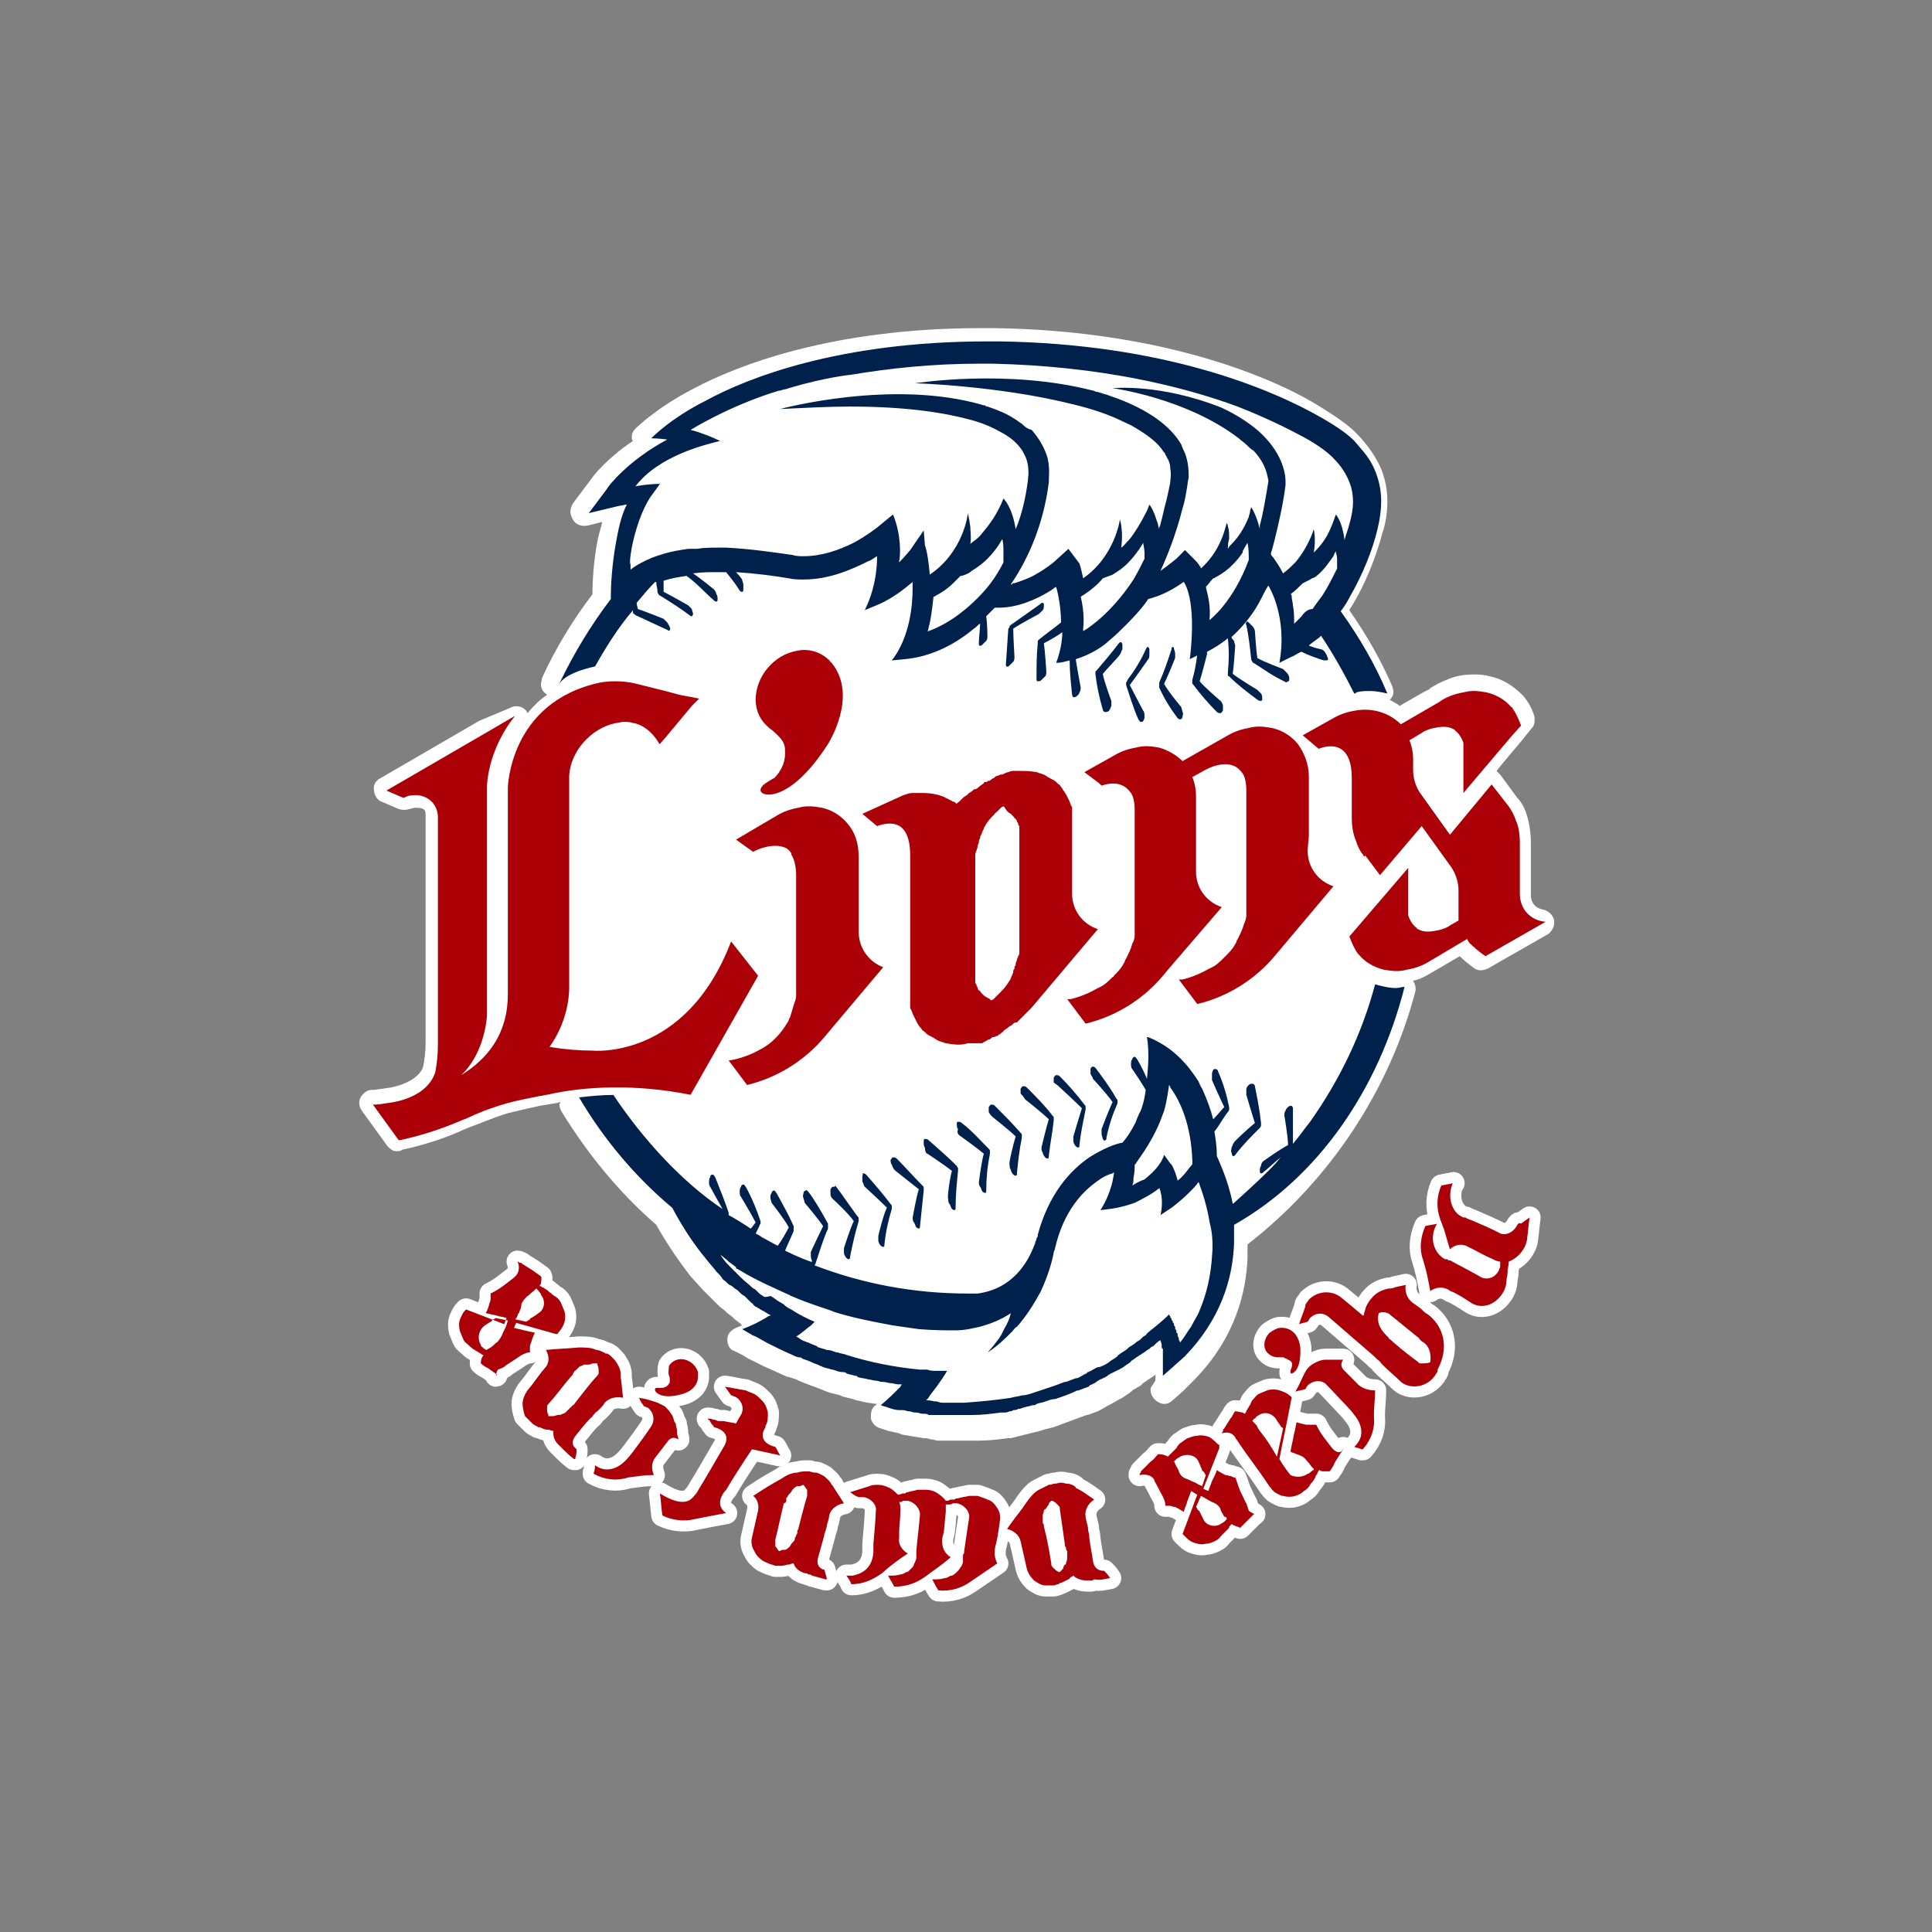
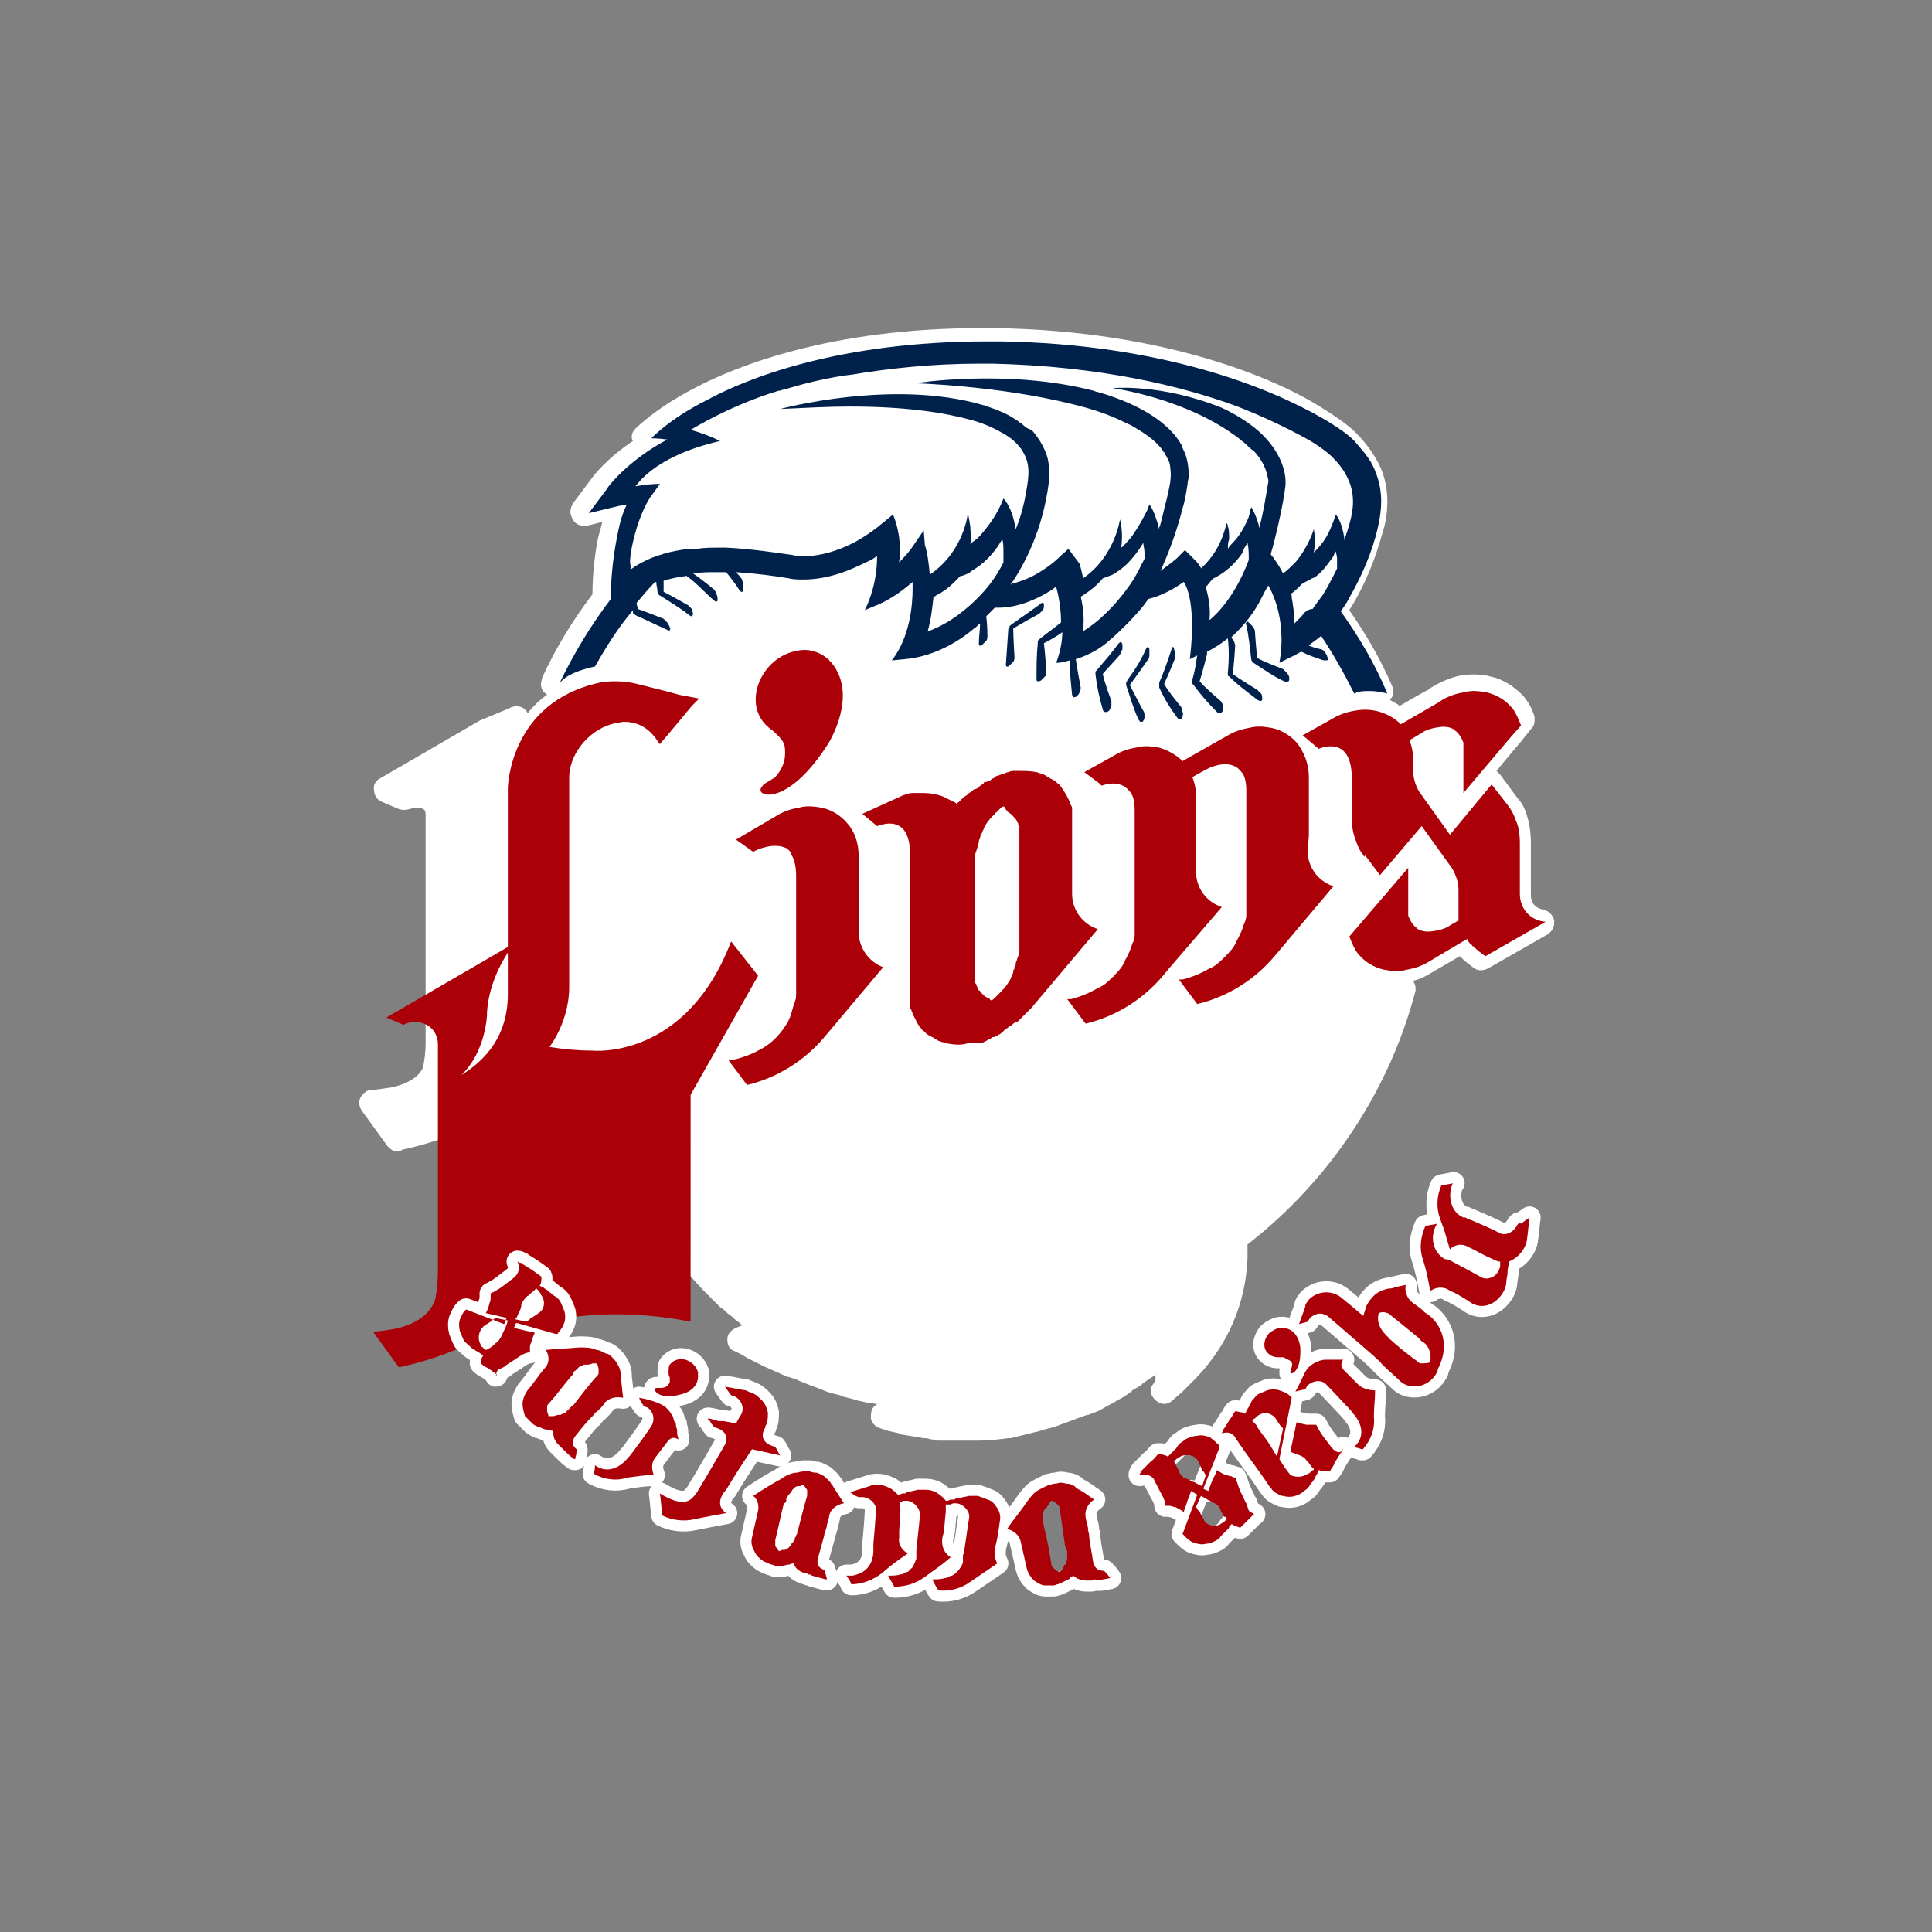
<svg xmlns="http://www.w3.org/2000/svg" fill="none" height="120" viewBox="0 0 120 120" width="120">
  <rect x="0" y="0" width="120" height="120" fill="#808080" stroke="none" />
  <path d="m71.467 86.208v.152c0 .305.229.61.533.762.305.152.61.076.838-.152l.61-.533.762-.762c2.591-2.667 3.2-5.562 3.276-7.543 0 0 0-.61 0-.838 5.105-3.962 8.838-9.6 10.438-15.771v-.152c0-.152-.076-.305-.152-.457.381-.076.686-.229 1.067-.457 0 0 1.448-.838 1.829-1.067.305.305.61.533.914.762.229.152.533.152.838 0l3.733-2.133c.229-.152.381-.457.381-.686v-.152c-.076-.381-.381-.61-.686-.686-.457-.076-.762-.381-.762-.914 0 0 0 0 0-.076 0-.457 0-2.667 0-2.667v-.457c0-.61-.076-1.143-.229-1.676s-.381-.914-.61-1.143l-1.067-1.448c-.076-.076-.152-.152-.229-.229.229-.305 1.524-1.829 1.524-1.829l.61-.762c.152-.152.229-.305.229-.533v-.229c-.152-.533-.381-.914-.686-1.295l-.076-.076c-.533-.533-1.219-.991-1.981-1.143-.533-.152-1.143-.152-1.752-.076-.533.076-1.067.305-1.524.533l-.533.305h.152c-.152 0-.533.229-1.981 1.067-.152-.152-.381-.229-.61-.381.152-.152.229-.305.229-.533l-.076-.305c-.686-1.6-1.6-3.2-2.667-4.724.076-.152.229-.381.229-.381.762-1.295 1.371-2.743 1.829-4.419.229-.686.305-1.371.305-1.981 0-.914-.229-1.829-.686-2.591-.381-.686-.914-1.295-1.295-1.676-.457-.457-1.219-.991-2.209-1.6-2.286-1.448-9.143-4.724-20.267-4.876h-.762c-9.371 0-15.238 2.362-17.829 3.733-2.362 1.219-3.581 2.438-3.657 2.514-.152.152-.229.305-.229.533 0 0 0 .152.076.229-1.6 1.067-2.438 2.133-2.591 2.362l-1.143 1.524c-.076.152-.152.305-.152.533 0 .152.076.305.152.457.152.305.533.457.914.381 0 0 .61-.152.914-.229-.076.381-.229.762-.305 1.219-.229 1.219-.305 2.438-.305 3.276-1.219 1.6-2.286 3.352-3.124 5.181l-.076.381c0 .229.076.457.305.61 0 0 0 0 .076.076-.457.305-.838.686-1.219 1.143 0-.076-.076-.152-.076-.152-.229-.305-.686-.381-1.067-.152l-1.829.762-6.171 3.581c-.305.152-.457.457-.381.762 0 .305.229.61.457.686l1.067.457c.229.076.457.076.686 0l.305-.076c.229 0 .381 0 .533.076s.152.229.152.457v14.095c0 .533-.076 1.067-.152 1.448-.076.305-.533.99-1.981 1.295h.076c-.076 0-.076 0-1.143.152h-.152c-.305 0-.533.229-.686.457-.152.305-.076.61.076.838l1.6 2.209c.152.152.305.305.533.305.152 0 .229 0 .381-.076h-.076c1.448-.305 2.819-.762 3.962-1.295l.381-.152c.457-.152 1.295-.533 2.286-.838.61-.152 1.295-.305 1.981-.457l.457-.076s.533-.076.838-.152c0 .076-.076.076-.076.152 0 .152.076.305.152.457 1.6 2.591 3.505 4.952 5.867 7.01.686 1.219 1.371 2.21 2.133 3.2l.762.838.457.457.076.076.381.381.152.152.305.229.152.152.305.229.152.152.305.229s.076.076.152.152l-.381.152c-.305.152-.533.381-.533.686v.076c0 .305.152.61.457.686l.457.229.381.229.914.457 1.524.686h.076l.457.152.152.076.762.305.229.076.381.152.381.152.229.076.61.152.152.076.61.152.229.076.686.152.533.076h.076c-.076.076-.076.076-.076.076-.229.152-.305.381-.305.686v.152c.076.305.305.533.61.61l.457.152.686.152.152.076.457.076.457.076.457.076h.076c.076 0 .152 0 .381.076h.076l.305.076h.152.305.152.305.152.152.305.381.076.076.533c.61 0 1.219-.076 1.829-.152h.152l.305-.076.305-.076.305-.076.305-.076.305-.076s0 0-.076 0c.076 0 .152 0 .381-.076l.229-.076.61-.152.61-.229 1.448-.533h.076l.61-.229.152-.076.533-.305.152-.076.533-.305.152-.076.457-.305.076-.076c.076 0 .076-.076.076-.076l.533-.305.152-.152.457-.305.229-.152s0 0 .076-.076v.076.152.152z" fill="#fff" />
  <path d="m90.744 58.932c-.076 0-.076.076-.076.152v.076.076h.076s.076.076.076 0c.076 0 .076 0 .152-.076v-.076s0 0 0-.076v-.076c-.076 0-.152 0-.229 0z" fill="#fff" />
  <path d="m77.944 39.198c0-.076-.076-.229-.152-.305-.076-.076-.152-.152-.229-.229s-.152-.076-.152 0c0 0-.076.076 0 .152.152.686.229 1.448.305 2.133 0 0 0 .076.076.152 0 .076.076.076.076.076.61.381 1.219.838 1.905 1.143.076.076.152.076.229 0 .076 0 .076-.076.076-.229 0-.076-.076-.229-.152-.305-.076-.076-.152-.152-.229-.229 0 0-1.219-.457-1.6-.686-.076-.457-.152-1.676-.152-1.676z" fill="#00214b" />
  <path d="m72.991 40.874c0-.076 0-.229 0-.305s-.076-.229-.076-.305-.076-.076-.076-.076c-.076 0-.076.076-.076.152-.229.686-.457 1.371-.762 2.057v.152.152c.305.686.686 1.295 1.143 1.905.076.076.152.076.152.076.076 0 .152-.076.152-.152s.076-.229 0-.305c0-.076-.076-.229-.076-.305 0 0-.838-.991-1.067-1.448.229-.457.686-1.6.686-1.6z" fill="#00214b" />
  <path d="m71.315 40.951c.076-.076.076-.229.076-.305s0-.229 0-.305-.076-.152-.076-.152c-.076 0-.076 0-.152.152-.305.686-.686 1.295-1.143 1.905 0 0 0 .076-.076.152v.152c.229.686.457 1.448.762 2.133.076.076.076.152.152.152s.152 0 .152-.076c.076-.076.076-.152.076-.305 0-.076 0-.229-.076-.305 0 0-.61-1.143-.838-1.6.457-.61 1.143-1.6 1.143-1.6z" fill="#00214b" />
  <path d="m69.563 40.646c.076-.076.076-.229.152-.305 0-.076 0-.229 0-.305 0-.076-.076-.152-.076-.152-.076 0-.076 0-.152.076-.457.61-.914 1.143-1.371 1.676l-.076.076v.152c.076.686.229 1.448.457 2.209 0 .076.076.152.152.152s.152 0 .229-.076c.076-.076.076-.152.152-.305 0-.076 0-.229 0-.305 0 0-.457-1.219-.533-1.676.229-.305 1.067-1.143 1.067-1.219z" fill="#00214b" />
  <path d="m64.534 38.132c.076-.076.152-.152.229-.229s.076-.229.076-.305c0-.076 0-.152-.076-.152s-.076 0-.152.076l-1.829 1.295-.076.076c0 .076 0 .076-.076.152l-.152 2.209c0 .076 0 .152.076.152.076 0 .076 0 .152-.076s.152-.152.229-.229.076-.229.076-.305c0 0-.076-1.219-.076-1.752.457-.305 1.6-.914 1.6-.914z" fill="#00214b" />
-   <path d="m63.696 68.303s1.067.838 1.448 1.219c-.152.457-.457 1.752-.457 1.752 0 .076 0 .229.076.305 0 .076.076.229.152.305s.152.076.152.076c.076 0 .076-.076.076-.152.076-.762.229-1.448.305-2.209 0 0 0-.076 0-.152s0-.076-.076-.152c-.457-.61-.991-1.143-1.6-1.752-.076-.076-.152-.076-.229-.076s-.076.076-.152.152v.305c.229.229.229.305.305.381zm-4.114 2.209s1.067.762 1.524 1.143c-.152.533-.305 1.752-.305 1.752 0 .076 0 .229.076.305s.076.229.152.305.152.076.152.076c.076 0 .076-.076.076-.152 0-.762.076-1.524.229-2.286 0-.076 0-.076 0-.152s0-.076-.076-.152c-.533-.533-1.067-1.143-1.676-1.6-.076-.076-.152-.076-.229-.076s-.076.076-.076.152 0 .229.076.305c-.076.229 0 .305.076.381zm6.248-2.971s.991.914 1.371 1.295c-.152.457-.533 1.752-.533 1.752v.305c0 .076.076.229.152.305.076.076.152.076.152.076.076 0 .076-.076.076-.152.076-.762.229-1.448.381-2.21 0 0 0-.076 0-.152s0-.076-.076-.152c-.457-.61-.991-1.219-1.524-1.752-.076-.076-.152-.076-.229-.076-.076 0-.076.076-.152.152v.305c.229.152.305.229.381.305zm2.057-.533s.914.991 1.219 1.448c-.229.457-.686 1.676-.686 1.676v.305c0 .076.076.229.076.305.076.076.076.152.152.076.076 0 .076-.076.076-.152.152-.762.381-1.448.686-2.133 0 0 0-.076 0-.152s0-.076-.076-.152c-.381-.686-.838-1.295-1.295-1.905-.076-.076-.152-.076-.152-.076-.076 0-.152.076-.152.152v.305c.076.152.152.229.152.305zm8.686 4.8c.076 0 .076 0 .152-.076.457-.61.99-1.143 1.524-1.676 0 0 .076-.076.076-.152s0-.076 0-.152c-.076-.762-.229-1.524-.381-2.286 0-.076-.076-.152-.152-.152s-.152 0-.229.076c-.076.076-.152.152-.152.305v.305s.381 1.295.533 1.752c-.381.305-1.371 1.219-1.295 1.219-.076.076-.076.152-.152.305 0 .076-.076.229 0 .305 0 .152.076.229.076.229zm-14.933-2.438s1.067.838 1.448 1.219c-.152.457-.457 1.752-.381 1.752 0 .076 0 .229.076.305 0 .076.076.229.152.305s.152.076.152.076c.076 0 .076-.076.076-.152.076-.762.152-1.448.305-2.209 0 0 0-.076 0-.152 0-.076 0-.076-.076-.152-.533-.61-1.067-1.143-1.6-1.676-.076-.076-.152-.076-.229-.076-.076 0-.076.076-.152.152v.305c.076.152.152.229.229.305zm-7.924 4.343s.991.914 1.371 1.295c-.229.457-.533 1.752-.533 1.752v.305c0 .076.076.229.152.305s.152.076.152.076c.076 0 .076-.076.076-.152.076-.762.229-1.448.457-2.209 0 0 0-.076 0-.152s0-.076-.076-.152c-.457-.61-.99-1.219-1.524-1.829-.076-.076-.152-.076-.229-.076.076.076 0 .076 0 .229v.305c.076.076.076.229.152.305zm-1.981.762s.991.914 1.295 1.371c-.229.457-.61 1.676-.61 1.676v.305c0 .076.076.229.152.305s.076.076.152.076c.076 0 .076-.076.076-.152.152-.762.305-1.448.533-2.209 0 0 0-.076 0-.152s0-.076-.076-.152c-.457-.61-.914-1.295-1.371-1.905 0 .076-.076.076-.152.076s-.076.076-.152.152v.305c0 .152.076.229.152.305zm5.867-2.819s1.143.762 1.524 1.067c-.152.533-.305 1.752-.229 1.752 0 .076 0 .229.076.305s.076.229.152.305c.076.076.152.076.152.076.076 0 .076-.076.076-.152 0-.762.076-1.524.152-2.286 0-.076 0-.076 0-.152s-.076-.076-.076-.152c-.533-.533-1.143-1.067-1.752-1.6-.076-.076-.152-.076-.229-.076s-.076.076-.076.229c0 .076 0 .229.076.305 0 .229.076.381.152.381zm-1.981 1.067s1.067.838 1.448 1.143c-.152.457-.381 1.752-.381 1.752 0 .076 0 .229.076.305.076.076.076.229.152.305s.152.076.152.076c.076 0 .076-.076.076-.152.076-.762.152-1.448.229-2.209 0 0 0-.076 0-.152s0-.076-.076-.152c-.533-.533-1.067-1.143-1.6-1.676-.076-.076-.152-.076-.229-.076s-.076.076-.152.152c0 .076 0 .229.076.305.076.229.152.305.229.381zm31.619-11.429c-.152 0-.381.076-.533.076-.381 0-.686-.076-.991-.152-.076 0-.229-.076-.305-.076-.838 3.124-2.21 5.943-4.038 8.533-.305.381-.686.914-1.067 1.371 0-.686 0-1.448 0-2.21 0-.076-.076-.152-.076-.152-.076 0-.152 0-.229.076s-.152.152-.152.229c-.076.076-.076.229-.076.305 0 0 .229 1.295.229 1.829-.457.229-1.524.99-1.524.99-.076.076-.152.152-.152.305-.076.076-.076.229-.076.305s0 .152.076.152c.076 0 .076 0 .152-.076.381-.305.686-.61 1.067-.914-.305.381-.533.61-.686.762-.762.762-1.524 1.448-2.286 2.133-.305-1.524-.838-2.591-.991-2.971 0-.533-.076-1.067-.152-1.524.305-.381.533-.838.838-1.219 0 0 .076-.076.076-.152 0-.076 0-.076 0-.152-.152-.762-.381-1.524-.686-2.21 0-.076-.076-.152-.152-.152s-.152 0-.152.076c-.076.076-.076.229-.076.305v.305s.533 1.219.762 1.676c-.152.152-.457.533-.686.762-.152-.61-.381-1.219-.686-1.905-.076-.076-.229-.457-.229-.457-.686-1.067-1.6-2.133-3.124-2.743h-.076c.152.914.076 1.829 0 2.591-.152-.381-.381-.838-.61-1.219-.076-.076-.076-.152-.152-.152s-.152.076-.152.152c-.076.076-.076.229-.076.305s0 .229.076.305c0 0 .533.762.838 1.295-.076.61-.229 1.143-.381 1.448.152-.381-.229.457-.229.533-.457.914-.838 1.295-.838 1.295-.457.076-1.219.381-2.057.914-1.219.838-2.514 2.286-3.2 4.8 0 .076 0 .152-.076.229 0 0 0 .076-.076.229 0 0 0 .076-.076.229-.381.991-1.295 2.667-3.505 2.971-.229 0-.381 0-.61 0-3.352 0-6.552-.61-9.524-1.752 0 0 .076-.076.076-.152.229-.686.457-1.448.762-2.133 0 0 0-.076 0-.152s0-.076 0-.152c-.381-.686-.762-1.371-1.219-1.981-.076-.076-.152-.152-.152-.076-.076 0-.152.076-.152.152s-.076.229 0 .305c0 .076.076.229.076.305 0 0 .838.991 1.143 1.448-.229.457-.762 1.6-.762 1.6v.305c0 .076.076.229.076.305 0 0 0 0-.076 0-.229-.076-.838-.305-1.6-.686.152-.381.381-.838.533-1.219 0 0 0-.076 0-.152s0-.076 0-.152c-.305-.686-.686-1.371-1.067-2.057-.076-.076-.076-.152-.152-.152s-.152.076-.152.152c-.076.076-.076.229-.076.305 0 .076.076.229.076.305 0 0 .838 1.067 1.067 1.524-.152.305-.457.838-.686 1.143-.305-.152-.686-.381-.991-.533-.076-.076-.229-.152-.381-.229l.229-.457s0-.076.076-.152c0-.076 0-.076 0-.152-.229-.686-.533-1.448-.914-2.133-.076-.076-.076-.152-.152-.152s-.152.076-.152.152c-.076.076-.076.229-.076.305s0 .229.076.305c0 0 .686 1.143.914 1.6-.076.076-.152.229-.305.381-.457-.305-1.067-.686-1.371-.838 0-.076 0-.076 0-.152-.229-.686-.533-1.448-.838-2.209-.076-.076-.076-.152-.152-.152s-.152 0-.152.152c-.076.076-.076.229-.076.305s0 .229.076.305c0 0 .457.838.762 1.371-2.514-1.676-4.952-4.343-6.781-7.086-.762 0-1.448.076-2.133.152 1.524 2.591 3.505 4.952 5.79 6.857.61 1.143 1.295 2.209 2.057 3.124.229.305.457.533.686.838.152.152.305.305.381.457l.076.076c.152.076.229.229.381.305.076 0 .076.076.152.076.076.076.152.152.305.229l.152.152c.076.076.152.152.305.229.076.076.076.076.152.152.076.076.152.152.229.229.076.076.152.076.152.152.076.076.152.152.229.152.076.076.152.076.229.152.076 0 .076.076.152.076.152.076.229.152.381.229 0 0 .076 0 .076.076 0 0 0 0-.076 0-.457.305-1.067.61-1.676.838.152.076.381.229.533.305.076.076.152.076.305.152.305.152.533.305.838.457.457.229.914.457 1.448.686.152.076.305.152.457.152.076 0 .076 0 .152.076.229.076.457.152.762.305.076 0 .152.076.229.076.076.076.229.076.305.152.076 0 .229.076.305.076s.152.076.305.076c.229.076.381.152.61.152.076 0 .152 0 .229.076.152.076.305.076.533.152.076 0 .152 0 .152.076.229.076.457.076.686.152.152 0 .305.076.457.076.152 0 .229.076.381.076h.076c.152 0 .305.076.457.076.152 0 .305.076.457.076h.152.076c0 .076-.076.076-.076.152-.381.381-.762.762-1.219 1.143.152.076.305.076.457.152.229.076.457.152.686.152h.152.076c.152 0 .229.076.381.076s.229.076.381.076h.076c.152 0 .229.076.381.076h.076c.076 0 .229 0 .305.076h.152.305.152.305.152.229.152.229.152.305.152.457c.61 0 1.143-.076 1.752-.152h.152c.152 0 .229 0 .381-.076.076 0 .152 0 .229-.076.076 0 .229 0 .305-.076.076 0 .152 0 .305-.076.076 0 .229-.076.305-.076s.229-.076.305-.076.152 0 .229-.076c.152-.076.381-.076.533-.152.229-.076.381-.152.61-.152.457-.152.914-.305 1.371-.533h.076c.229-.076.381-.152.61-.229 0 0 .076 0 .076-.076.152-.076.381-.152.533-.305.076 0 .076-.076.152-.076.152-.076.381-.152.533-.305.076 0 .076-.076.152-.076l.457-.229c.076 0 .076-.076.152-.076.152-.076.305-.229.457-.305.076-.076.152-.076.152-.152.152-.076.305-.229.457-.305.076-.076.152-.076.229-.152.152-.076.305-.229.457-.305.076-.076.152-.152.229-.152l.152-.152c.076-.076.152-.152.305-.229 0 .076.076.152.076.305v.076c0 .076 0 .152.076.152v.152.152.152.229.229.152.229.152.229l.61-.533c.229-.229.533-.457.762-.686 2.21-2.286 2.971-4.8 3.048-7.01 0-.381 0-.762 0-1.143 5.257-2.971 8.99-8.457 10.59-14.781zm-16.914 12.343c.076-.152.076-.305.076-.457.076-.381.076-.686.076-.838l.076-.076c0-.076.914-1.143 1.524-2.667.076-.229.152-.381.229-.61.152-.533.229-1.067.305-1.6 0 0 .076.076.076.152.61.838 1.295 2.286 1.371 4.571v.152c0 .076-.076.152-.152.229-.229.305-.457.61-.762.838-.152-.61-.381-1.067-.457-1.067l-.381-.533c-.229.686-.762 1.143-1.219 1.524-.229.076-.533.229-.762.381zm4.952 4.343v.076c-.076 1.143-.305 2.286-.838 3.505-.152.305-.305.533-.457.838-.229.305-.381.61-.686.99 0-.076-.076-.152-.076-.152s0 0 0-.076c0-.076-.076-.152-.076-.229v-.076s0-.076-.076-.076v-.076c0-.076 0-.076-.076-.152v-.076c0-.076 0-.076-.076-.152 0 0 0 0 0-.076s-.076-.076-.076-.152-.076-.076-.076-.152-.076-.076-.076-.152-.076-.076-.076-.152c-.381.381-.762.686-1.143.991-.076.076-.229.152-.305.305-.076 0-.076.076-.152.076-.076.076-.152.152-.229.229-.076 0-.076.076-.152.076-.152.152-.305.229-.533.381l-.076.076c-.152.152-.381.229-.533.381 0 0-.076 0-.076.076-.152.152-.381.229-.533.381-.229.152-.381.229-.61.305 0 0 0 0-.076 0-.229.076-.381.229-.61.305 0 0-.076 0-.076.076-.229.076-.381.229-.61.305h-.076c-.229.076-.381.152-.61.229h-.076c-.229.076-.381.152-.61.229-.457.152-.914.305-1.371.457-.229.076-.457.152-.686.152-.229.076-.457.076-.686.152-.991.152-1.905.229-2.895.305-.229 0-.381 0-.61 0-.076 0-.152 0-.305 0-.076 0-.229 0-.305 0-.152 0-.305 0-.457-.076h-.076c-.152 0-.305-.076-.533-.076h-.076c.076-.076.152-.152.229-.305.61-.762.991-1.371 1.067-1.524-.229 0-.381 0-.61 0-.229 0-.457 0-.61-.076-.076 0-.152 0-.152 0-.076 0-.152 0-.305 0-1.6-.152-3.124-.457-4.571-.914-.152-.076-.381-.076-.533-.152 0 0 0 0-.076 0-.229-.076-.381-.152-.533-.152h-.076c-.152-.076-.305-.076-.457-.152-.076 0-.076 0-.152-.076-.152-.076-.381-.152-.533-.229-.229-.076-.457-.152-.61-.305-.076 0-.076-.076-.152-.076.381-.229.686-.533.914-.686.076-.076.152-.152.229-.229-.533-.229-.991-.457-1.448-.762-.152-.076-.305-.152-.457-.305-.076-.076-.152-.076-.229-.152-.076 0-.076-.076-.152-.076-.076-.076-.229-.152-.305-.229-.076 0-.076-.076-.152-.076-.305.076-.381.076-.457 0-.152-.076-.229-.152-.381-.305l-.076-.076c-.076-.076-.152-.076-.229-.152-.229-.229-.457-.381-.686-.61-.229-.229-.457-.457-.686-.686-.152-.152-.305-.305-.457-.533-.076-.076-.076-.152-.152-.229.152.152.381.305.533.457.076.076.229.152.305.229.076.076.152.076.152.152s.076.076.076.076c.076 0 .076.076.152.076.991.61 2.057 1.067 3.048 1.524.076 0 .076.076.152.076 1.219.533 2.362.838 2.667.991 1.219.381 2.438.61 3.657.838.533.076 1.067.152 1.6.229.914.076 1.676.076 2.286.076s1.143-.152 1.524-.229c.533-.152 1.219-.381 1.905-.838-.076.305-.229.686-.381.914-.076.152-.152.305-.229.457-.076.076-.076.152-.152.229-.381.533-.686.838-.686.838.61-.381 1.067-.838 1.524-1.295.076-.076.152-.229.305-.305.61-.686 1.067-1.448 1.448-2.133.686-1.448.838-2.514.838-2.514.076-.152.076-.229.076-.229.533-2.286 1.676-3.505 2.667-4.191.305-.229.61-.381.914-.457.076-.076.076-.076.076-.076 0 .229-.152 1.295-.838 2.362l.61-.076s.686-.076 1.524-.381c.457-.229 1.067-.533 1.524-.914 0 0 .305.61.076 1.676l.686-.457s.533-.381 1.143-.991c.152-.152.381-.381.533-.61.229.61.533 1.524.686 2.514.152.533.229 1.295.152 2.057z" fill="#00214b" />
  <path d="m36.953 41.408c.686-1.219 1.448-2.438 2.362-3.505v.152s0 .076.076.076l.076.076c.686.305 1.295.61 1.981.914.076.076.152.076.152 0 0 0 .076-.076 0-.152 0-.076-.076-.152-.152-.305-.076-.076-.152-.152-.229-.229 0 0-1.143-.457-1.6-.61 0-.076-.076-.229-.076-.381.381-.457.762-.914 1.143-1.295h.076c0 .229.076.381.076.61 0 0 0 .076.076.152 0 .076.076.076.076.076.61.381 1.219.762 1.829 1.219.076.076.152.076.152.076s.076-.076.076-.152-.076-.229-.076-.305c-.076-.076-.152-.152-.229-.229 0 0-1.067-.61-1.524-.838 0-.152 0-.381 0-.686.457-.152.914-.229 1.448-.305 0 .076.076.076.076.076.61.457 1.067.99 1.6 1.448.076.076.152.076.152.076.076 0 .076-.076.076-.152s0-.229-.076-.305c0-.076-.076-.229-.152-.305 0 0-.838-.686-1.295-.991.533-.076.99-.076 1.524-.076h.533c.305.381.61.762.838 1.143.076.076.076.076.152.076s.076-.076.076-.152 0-.229 0-.305-.076-.229-.076-.305c0 0-.152-.229-.381-.457 1.219.076 2.362.229 3.276.381.305.076.61.076.914.076 1.6 0 2.971-.61 4.038-1.143.229-.076.381-.229.533-.305 0 0 .076 1.676-.762 3.352l.914-.381c.838-.381 1.524-.914 2.057-1.371v.305.076.076c0 .914-.152 2.971-1.295 4.419l.762-.076c1.829-.152 3.352-1.067 4.343-1.905.152-.076.229-.229.381-.305 0 .381-.076.838-.076 1.219 0 .076 0 .152.076.152s.076 0 .152-.076.152-.152.229-.229.076-.229.076-.305c0 0 0-.686-.076-1.219.229-.229.381-.381.533-.533h.229c1.219 0 2.362-.533 3.124-.991.152-.076.305-.229.457-.305 0 0 .305.991.305 2.209-.457.381-.914.686-1.371 1.067l-.076.076v.152c-.076.762-.076 1.448-.076 2.21 0 .076 0 .152.076.152s.152 0 .229-.076c.076-.076.152-.152.229-.229s.076-.229.076-.305c0 0-.076-1.219-.152-1.752.305-.152.838-.457 1.143-.686 0 .61-.152 1.295-.381 1.905.305 0 .533-.076.838-.152 0 .686.076 1.371.152 2.133 0 .076.076.152.076.152.076 0 .152 0 .229-.076s.152-.152.152-.229c.076-.076.076-.229.076-.305 0 0-.229-1.219-.305-1.752.991-.305 1.752-.838 2.057-1.143.381-.305.762-.686 1.067-.991.61-.61 1.143-1.219 1.371-1.6.914-.229 1.676-.686 2.209-1.067 0 0 .838.991.381 4.8l.457-.229c-.076.533-.152.991-.305 1.524v.152c0 .076 0 .076.076.152.457.61.914 1.143 1.448 1.676.076.076.152.076.229.076.076 0 .076-.076.152-.152 0-.076 0-.229 0-.305 0-.076-.076-.229-.152-.305 0 0-.99-.838-1.295-1.219.152-.457.457-1.676.457-1.676 0-.076 0-.076 0-.152.457-.229.914-.533 1.295-.838.076.686.076 1.371 0 2.133v.152c0 .076.076.076.076.076.533.533 1.143.991 1.752 1.448.076.076.152.076.229.076s.076-.076.076-.152 0-.229-.076-.305c-.076-.076-.152-.152-.229-.229 0 0-1.143-.686-1.524-.991.076-.533.152-1.752.152-1.752 0-.076-.076-.229-.076-.305-.076-.076-.152-.152-.152-.229.838-.762 1.448-1.6 1.829-2.362.152-.305.305-.61.457-.838 0 0 1.219 1.905.686 4.8l.762-.381c.229-.076.381-.229.61-.305.457.229.914.381 1.371.533h.229c.076-.076.076-.076 0-.229 0-.076-.076-.152-.152-.305-.076-.076-.152-.152-.229-.152 0 0-.381-.076-.762-.229.229-.229.533-.381.762-.61.762 1.143 1.448 2.362 2.057 3.581.076 0 .076 0 .152-.076.305-.076.533-.076.838-.076.381 0 .686.076 1.067.152-.762-1.829-1.752-3.505-2.895-5.105.229-.305.381-.533.533-.838.838-1.448 1.448-2.971 1.752-4.267.152-.61.229-1.219.229-1.752 0-.838-.229-1.6-.533-2.209-.305-.61-.762-1.067-1.143-1.524-.381-.381-.991-.838-2.057-1.448-3.2-1.829-9.829-4.571-19.962-4.724-.229 0-.533 0-.762 0-9.219 0-14.933 2.286-17.448 3.657-2.286 1.143-3.429 2.362-3.429 2.362s.457 0 .991.076c-2.438 1.295-3.733 2.971-3.733 3.048l-1.143 1.524 1.905-.457c.152 0 .305-.076.457-.076-.381.762-.533 1.6-.686 2.438-.229 1.295-.305 2.514-.305 3.276v.152c-1.219 1.6-2.286 3.352-3.2 5.257.381-.533 1.219-.838 2.209-1.067zm2.286-7.391c.229-1.143.61-2.286 1.143-3.124l.61-.838c-.762 0-1.524.152-1.524.152 1.448-1.905 4.343-2.591 5.257-2.819-.457-.229-1.219-.533-1.829-.686 0 0 2.438-1.524 5.486-2.438h.076c.152-.076.381-.076.533-.152 2.286-.686 3.886-.838 3.886-.838 2.286-.381 4.952-.686 8-.686h.762c6.629.152 11.733 1.371 15.238 2.667 1.752.686 3.124 1.371 4.114 1.905.991.533 1.6 1.067 1.752 1.219.381.381.686.762.914 1.219.229.457.381.914.381 1.6 0 .381-.076.838-.229 1.371-.076.305-.229.686-.305.99 0 0 0 0 0-.076-.152-1.143-.533-1.524-.533-1.524-.152.457-.305.838-.457 1.143-.305.61-.686.991-.914 1.219.152-.838 0-1.448 0-1.448s-.305 1.067-1.143 2.057c-.229.229-.457.457-.762.686-.229-.457-.457-.762-.61-.991-.076-.076-.152-.152-.152-.229.076-.229.152-.533.229-.838.229-.914.533-2.209.686-3.429 0-.076 0-.152 0-.229 0-.533-.229-1.829-1.676-3.124-.533-.457-1.295-.991-2.286-1.448-3.809-1.524-6.781-1.219-6.781-1.219s4.571.61 7.848 3.124c.152.152.305.229.457.381.152.152.305.305.457.381.838.914.838 1.6.914 1.829v.076c-.152.914-.305 1.905-.533 2.743v.076.152c0-.076-.076-.229-.076-.305-.229-.762-.457-1.067-.457-1.067 0 .076-.076.152-.076.305 0 .076-.076.229-.076.305-.305.762-.686 1.295-.99 1.6-.152.152-.229.229-.305.381 0-.229 0-.381.076-.61 0-.305 0-.61-.076-.762 0-.152-.076-.229-.076-.229s-.076.305-.229.762c-.229.61-.61 1.371-1.371 2.057 0-.076-.076-.152-.076-.152-.076-.152-.229-.305-.381-.457l-.533-.533-.533.533s-.457.381-.991.762c.457-.991.991-2.362 1.371-3.886.152-.457.229-.991.305-1.448 0 0 0-.152.076-.457 0-.381 0-.914-.229-1.524-.076-.152-.152-.305-.229-.533-.61-1.067-1.981-2.209-4.495-3.048-.152-.076-.305-.076-.457-.152-.076 0-.229-.076-.305-.076s-.152-.076-.229-.076c-5.333-1.371-11.048-.457-11.048-.457s5.181.152 9.752 1.295c1.295.305 2.362.686 3.124 1.067.305.152.533.229.762.381.914.533 1.448.991 1.752 1.448 0 0 0 .076.076.076 0 .076.076.076.076.152s.076.076.076.152c.152.229.229.457.229.686.076.457 0 .838 0 .838s0 0 0-.076v.076.076c-.076.381-.152.762-.229 1.067-.152.533-.229.99-.381 1.524 0 .076-.076.152-.076.229v.076c-.076-.229-.076-.381-.152-.533-.229-.762-.457-.991-.457-.991-.076.152-.076.229-.152.381-.381.762-.762 1.371-1.067 1.752-.229.229-.381.457-.533.533.152-.991-.076-1.752-.076-1.752s-.305 2.286-2.286 3.657c-.076-.381-.152-.686-.229-.914l-.686-.914-.838.762c-.076.076-.533.457-1.219.838-.381.229-.838.381-1.295.533-.076 0-.152 0-.152.076h-.076c.838-1.219 1.981-3.352 2.362-6.324 0 0 0 0 0-.076 0-.229.076-.838-.076-1.448-.152-.533-.457-1.143-.991-1.752-.305-.076-.457-.229-.61-.381-.152-.076-.305-.229-.457-.305-.457-.305-.991-.533-1.676-.762-.076 0-.076 0-.152-.076h-.076c-5.638-1.676-12.648.229-12.648.229 1.6-.076 3.048-.152 4.343-.152 3.505 0 5.867.381 7.543.838.838.229 1.448.533 1.981.838.533.305.838.61 1.067.914.076.076.152.229.229.381.381.686.229 1.524.229 1.524v.076c-.152 1.143-.381 2.133-.762 3.048-.229-1.448-.762-1.905-.762-1.905-.381.99-.914 1.676-1.371 2.209-.229.305-.533.457-.686.61.076-.381 0-.762 0-1.067-.076-.533-.152-.838-.152-.838s-.229 2.362-2.362 3.809c-.076-.762-.152-1.371-.305-1.829l-.076-.914-.838 1.219c-.076.076-.305.381-.686.762v-.076c.076-.305.152-1.6-.381-2.895l-.838.686c-.076.076-.762.61-1.6 1.067-.914.457-1.981.838-3.124.838-.229 0-.457 0-.686-.076-1.067-.152-2.591-.381-4.114-.457-.152 0-.305 0-.457 0-.457 0-.914 0-1.371.076-.152 0-.229 0-.381 0-.076 0-.076 0-.152 0-.533.076-.991.152-1.524.305-.152.076-.305.076-.457.152-.076 0-.152.076-.229.076-.533.229-.991.457-1.371.762 0-.076 0-.152 0-.305-.076-.152 0-.61.076-1.067zm41.6 4.267c-.076.076-.152.152-.229.229-.152.152-.229.229-.229.229 0-.381 0-.762-.076-1.143 0-.152-.076-.381-.076-.533 0-.076 0-.152-.076-.152.305-.229.533-.457.762-.686.152-.076.305-.152.457-.229.076-.076.152-.076.305-.152.533-.381.914-.991 1.143-1.295.076-.229.152-.305.152-.305 0 .152.076.229.076.457v.61c-.305.61-.61 1.219-.914 1.676-.229.305-.457.61-.61.838-.305 0-.533.229-.686.457zm-3.276-3.505c-.99 2.667-2.438 3.733-2.438 3.733.076-.838-.076-1.448-.229-2.057.152-.152.305-.381.457-.533.076 0 .152-.076.305-.152.686-.381 1.219-.991 1.524-1.448 0 0 0 0 0-.076.152-.305.305-.533.305-.533.076.381.076.686.076 1.067zm-10.286 4.419c-.076 0-.076 0 0 0 0-.076 0-.152 0-.152.076-.61 0-1.371-.152-1.981.61-.381 1.067-.762 1.371-1.143.229-.076.381-.152.61-.229.381-.229.686-.457.914-.686.61-.61.991-1.295.991-1.295 0 .152.076.381.076.61v.381c-.229.457-.457.914-.686 1.295-1.448 2.21-2.971 3.124-3.124 3.2zm-9.6 0c-.076 0-.076.076-.076.076.229-.762.305-1.524.381-2.209.076 0 .152-.076.152-.076.457-.229.838-.533 1.067-.762.152-.152.305-.305.457-.457h.076c.229-.076.457-.152.61-.305.381-.229.686-.457.991-.762.61-.61.914-1.219.914-1.219.076.229.076.533.076.838v.61c-.457.914-.99 1.6-1.6 2.209-.533.533-1.6 1.524-3.048 2.057z" fill="#00214b" />
  <path d="m81.296 51.922v-3.657c0-.838-.305-1.524-.686-2.057-.381-.457-.914-.838-1.6-.991-.457-.076-.914-.152-1.448 0-.457.076-.914.229-1.295.457l-2.819 1.6c-.381-.381-.914-.686-1.448-.838-.457-.076-.914-.152-1.448 0-.457.076-.914.229-1.295.457l-1.905 1.067.61.457.305.229.152.152c.457-.152.991-.229 1.448.076 0 0 .152.076.381.381.152.229.229.61.229 1.067v5.79.686.61.381.305c0 .229-.076.381-.152.533-.076.305-.229.61-.381.914-.076.076-.076.229-.152.305-.152.305-.381.533-.61.762 0 .076-.076.076-.076.076-.305.305-.533.533-.914.686-.533.305-1.067.533-1.676.686-.076 0-.152 0-.229 0l1.143 1.524c1.905-.457 3.581-1.524 4.8-2.971l.381-.457 3.276-3.81c-.914-.305-1.6-1.143-1.6-2.209v-4.648c0-.457-.076-.838-.229-1.219l.686-.381s1.219-.762 2.057-.229c0 0 .152.076.381.381.152.229.229.61.229 1.067v5.79.686.61.381.305c0 .152-.076.381-.152.533-.076.305-.229.61-.381.914-.076.076-.076.229-.152.305-.152.305-.381.533-.61.762l-.076.076c-.305.305-.533.533-.914.686-.533.305-1.067.533-1.676.686-.076 0-.152 0-.229 0l1.143 1.524c1.905-.457 3.581-1.524 4.8-2.971l3.657-4.343c-.914-.305-1.6-1.143-1.6-2.209v-.076" fill="#ab0008" />
  <path d="m47.925 48.417c-.152.076-.229.152-.381.229l-.076.076c-.076 0-.076.076-.152.152-.076.076-.076.152-.076.229.076.457 1.905.686 4.19-2.895 0 0 1.905-2.971.229-5.029-.076-.076-.076-.076-.152-.152 0-.076-.076-.076-.076-.076s0 0-.076-.076c-.457-.381-1.143-.61-1.829-.457-1.448.229-2.591 1.6-2.591 3.048 0 .686.305 1.295.762 1.676 0 0 0 0 .076.076.229.152.381.305.533.457.152.152.305.305.381.533.076.152.076.381.076.61 0 .61-.305 1.143-.686 1.524 0 0-.076 0-.152.076z" fill="#ab0008" />
  <path d="m53.334 57.865v-4.648c0-.838-.229-1.524-.686-2.057-.381-.457-.914-.838-1.6-.991-.457-.076-.914-.152-1.448 0-.457.076-.914.229-1.295.457l-2.59 1.524 1.067.762c.229-.152 1.295-.61 2.057-.229 0 0 .152.076.305.305v.076c.152.229.305.686.305 1.295v.076 6.476.61.305c0 .229-.076.381-.152.61-.076.229-.152.533-.229.762-.076.076-.076.229-.152.305-.229.381-.457.686-.686.914-.076.076-.076.076-.152.152-.305.305-.686.533-.991.686-.991.533-1.829.61-1.829.61l1.143 1.524c1.905-.457 3.581-1.524 4.8-2.971l3.657-4.343c-.838-.305-1.524-1.143-1.524-2.21z" fill="#ab0008" />
  <path d="m62.172 48.112c-.076 0-.152.076-.229.076s-.152.076-.229.152c-.076 0-.152.076-.229.152h-.076c-.076 0-.076.076-.152.076h-.076s-.076 0-.076.076c-.076.076-.229.152-.305.229-.076.076-.152.152-.305.152-.076.076-.152.152-.305.229-.076.076-.076.076-.152.152-.076 0-.076.076-.152.076-.076.076-.152.152-.229.229 0 0 0 0-.076.076s-.152.076-.152.152c-.076-.076-.152-.152-.229-.152s-.076-.076-.152-.076c-.152-.076-.305-.152-.457-.229-.381-.152-.838-.229-1.295-.229-.152 0-.305 0-.381 0-.076 0-.152 0-.229 0-.229 0-.381.076-.61.152l-2.514 1.143.914.762c.838-.305 2.057-.381 2.057 1.829v8.762.305.076.229c0 .076 0 .152.076.229 0 .076.076.152.076.229.076.152.152.305.229.457.076.152.152.305.305.457.076.076.076.152.152.152.076.076.076.076.152.152s.229.152.381.229.229.152.381.229c.076 0 .152.076.229.076.076 0 .152.076.229.076.457.076.914.152 1.371 0h.076.152.076.076.076.076.076.076.076.076c.076 0 .076 0 .152-.076.076 0 .152-.076.152-.076.076 0 .076-.076.152-.076s.152-.076.229-.152h.076c.076 0 .152-.076.229-.076 0 0 .076 0 .076-.076.076 0 .152-.076.229-.152 0 0 .076 0 .076-.076.076-.076.229-.152.305-.229s.152-.076.229-.152.152-.152.229-.152h.076c.076-.076.152-.152.229-.229.076-.076.152-.152.229-.229s.152-.152.229-.229.152-.152.229-.229l4.114-4.876c-.914-.305-1.6-1.143-1.6-2.209v.076-4.724c0-.076 0-.152 0-.305 0 0 0 0 0-.076 0-.076 0-.152 0-.229s0-.152-.076-.229c0-.076-.076-.152-.076-.229-.076-.152-.152-.305-.229-.457-.076-.076-.076-.152-.152-.229s-.076-.152-.152-.229c-.076-.076-.076-.152-.152-.152-.076-.076-.076-.076-.152-.152s-.229-.152-.381-.229-.229-.152-.381-.229c-.076 0-.152-.076-.229-.076s-.152-.076-.229-.076c-.381-.076-.762-.076-1.143-.076-.076 0-.152 0-.229 0h-.076s-.152 0-.305.076c-.076 0-.229.076-.381.152-.076 0-.076 0-.152.076.229-.152.152-.152.076-.076zm.61 2.438c0 .076 0 .076 0 0l.152.152c.076.076.076.152.152.152 0 .076.076.076.076.152s.076.076.076.152 0 .076.076.152v.152.076.076.152 6.705.229.152.305c0 .076 0 .152-.076.229 0 .076-.076.152-.076.229s-.076.152-.076.229v.076c0 .076-.076.076-.076.152v.076c0 .076-.076.076-.076.152v.076c0 .076-.076.152-.076.229-.076.076-.076.229-.152.305-.076.076-.076.152-.152.229-.152.229-.305.381-.457.533l-.076.076c-.076.076-.152.152-.229.229s-.152.152-.229.152c0 0-.076 0-.076-.076-.152-.076-.305-.152-.381-.229s-.076-.076-.152-.152c-.076-.076-.076-.152-.152-.152-.076-.076-.076-.229-.152-.305 0-.076 0-.076-.076-.152 0-.076 0-.076 0-.152 0 0 0 0 0-.076 0 0 0-.076 0-.152s0-.076 0-.152v-6.705c0-.152 0-.229 0-.381 0-.076 0-.152 0-.305 0-.076 0-.152.076-.305 0-.076.076-.152.076-.305 0-.076.076-.152.076-.229 0 0 0 0 0-.076s.076-.152.076-.152 0 0 0-.076c0-.076.076-.152.076-.152 0-.076.076-.152.076-.229.076-.076.076-.229.152-.305.152-.305.381-.533.61-.762 0-.076.076-.076.076-.076.076-.076.152-.152.229-.229s.152-.152.229-.152c0 0 .076 0 .076.076.152.229.229.305.381.381z" fill="#ab0008" />
  <path d="m94.401 55.503v-2.743-.381c0-.533-.076-1.067-.229-1.371-.152-.457-.305-.686-.457-.914l-1.067-1.371-2.59 3.124-1.905-2.667c-.229-.381-.381-.838-.381-1.371v-.61c0-.457-.076-.838-.229-1.219l.762-.457c.076-.076.381-.229.762-.305.381-.076.838-.152 1.219.076 0 0 .076 0 .076.076 0 0 .305.152.533.762v.076.152.076.152.533 2.133l2.971-3.505.61-.686c-.152-.381-.305-.762-.533-1.067 0 0 0-.076-.076-.076-.381-.457-.914-.762-1.524-.914-.457-.076-.914-.152-1.448 0-.457.076-.914.229-1.295.457l-.229.152-2.362 1.371c-.686-.686-1.752-1.067-2.895-.838-.457.076-.914.229-1.295.457l-1.905 1.067.991.838c.762-.305 2.057-.381 2.057 1.829v2.438c0 .533.076.991.229 1.371.152.457.305.762.457.914l.076.152.076-.076.914 1.219 2.591-3.048 1.752 2.438c.305.381.533.991.533 1.524v1.905l-.533.305c-.076.076-.381.229-.762.305-.381.076-.838.152-1.219-.076 0 0-.076 0-.076-.076 0 0-.305-.152-.533-.762 0 0 0 0 0-.076 0-.076 0-.076 0-.152v-.076c0-.076 0-.152 0-.152 0-.152 0-.305 0-.533v-1.981l-3.657 4.267c.152.381.305.762.533 1.067l.076.076c.381.457.914.762 1.524.914.457.076.914.152 1.448 0 .457-.076.914-.229 1.295-.457l2.438-1.448c.076.152.152.305.305.381 0 0 0 .076.076.076.229.229.533.457.762.61l3.733-2.133c-.914-.076-1.6-.762-1.6-1.752z" fill="#ab0008" />
-   <path d="m42.896 67.998 4.191-7.391-1.676-2.133c-2.819 7.39-8.61 6.781-8.61 6.781-.838 0-1.752-.076-2.667-.229 1.295-1.829 1.219-3.657 1.219-3.733v-.076-13.029c.076-1.524 1.371-2.971 2.895-3.276.152 0 .305-.076.457-.076.229 0 .457 0 .61.076h.076c.914.229 1.371.99 1.524 1.219 0 .076.076.076.076.076l.457-.533.762-.914.762-.914.457-.457-1.219-.229-.838-.229-.61-.152-1.219-.305c-1.219-.305-2.286-.076-2.286-.076-5.638 1.219-5.714 6.552-5.714 6.552v12.8c0 2.514-1.295 4.038-2.895 5.029 1.524-1.448 1.6-3.733 1.6-3.733v-14.095c0-.076 0-.076 0-.152.152-2.514 1.752-4.343 1.752-4.343l-1.829 1.067-6.171 3.581 1.067.457c.152-.076.305-.152.457-.152.914-.152 1.676.457 1.676 1.371v14.095c0 .686-.076 1.219-.152 1.676-.152.533-.686 1.524-2.591 1.905-.533.076-.914.152-1.143.152-.076 0-.076 0-.152 0l1.6 2.209h.076c1.448-.305 2.743-.762 3.809-1.219.152-.076.229-.076.381-.152.457-.229 1.371-.61 2.438-.914.533-.152 1.295-.305 2.057-.457.152 0 .305-.076.457-.076 2.286-.533 5.486-.686 8.914 0z" fill="#ab0008" />
+   <path d="m42.896 67.998 4.191-7.391-1.676-2.133c-2.819 7.39-8.61 6.781-8.61 6.781-.838 0-1.752-.076-2.667-.229 1.295-1.829 1.219-3.657 1.219-3.733v-.076-13.029c.076-1.524 1.371-2.971 2.895-3.276.152 0 .305-.076.457-.076.229 0 .457 0 .61.076h.076c.914.229 1.371.99 1.524 1.219 0 .076.076.076.076.076l.457-.533.762-.914.762-.914.457-.457-1.219-.229-.838-.229-.61-.152-1.219-.305c-1.219-.305-2.286-.076-2.286-.076-5.638 1.219-5.714 6.552-5.714 6.552v12.8c0 2.514-1.295 4.038-2.895 5.029 1.524-1.448 1.6-3.733 1.6-3.733c0-.076 0-.076 0-.152.152-2.514 1.752-4.343 1.752-4.343l-1.829 1.067-6.171 3.581 1.067.457c.152-.076.305-.152.457-.152.914-.152 1.676.457 1.676 1.371v14.095c0 .686-.076 1.219-.152 1.676-.152.533-.686 1.524-2.591 1.905-.533.076-.914.152-1.143.152-.076 0-.076 0-.152 0l1.6 2.209h.076c1.448-.305 2.743-.762 3.809-1.219.152-.076.229-.076.381-.152.457-.229 1.371-.61 2.438-.914.533-.152 1.295-.305 2.057-.457.152 0 .305-.076.457-.076 2.286-.533 5.486-.686 8.914 0z" fill="#ab0008" />
  <path d="m47.086 93.827c-.152.686-.229.991-.381 1.676-.076.305 0 .61.152.838.076.229.305.457.533.61.152.076.305.152.533.229 0 0 .076 0 .229.076h.152.076c.152 0 .305 0 .533-.076h.076c.076 0 .152-.076.305-.076.076.229.229.457.686.61.076 0 .152 0 .229.076.076 0 .152 0 .229.076.305.076.533.152.838.229h.076s0 0 0-.076c-.076-.229-.076-.305-.152-.533h-.076c-.152-.076-.457-.229-.305-.762.152-.533.229-.838.381-1.371v-.076c.076-.152.076-.229.152-.457 0 0 0-.152.076-.305 0-.076.076-.229.076-.381.076-.381.457-.686.914-.762-.305-.457-.381-.61-.686-1.067 0-.076-.076-.076-.076-.076-.076-.229-.305-.381-.457-.533-.152-.076-.381-.229-.533-.229 0 0 0 0-.076 0 0 0-.076 0-.305-.076 0 0 0 0-.076 0s-.152 0-.152 0c-.152 0-.305 0-.533.076-.305 0-.686.152-.991.381-.686.381-1.067.61-1.752 1.067.229.152.381.533.305.914zm1.752-.61c0-.076 0-.076 0-.152 0 0 0-.076.076-.076 0-.076.076-.152.076-.152.076-.076.152-.152.229-.305l.076-.076c.076-.076.152-.152.305-.152h.076c.076 0 .152-.076.229-.076.076.076.152.229.229.305v.152.229s-.152.457-.533 1.981c0 .076-.076.152-.076.229 0 .076 0 .152-.076.229 0 .076 0 .076-.076.152v.076c0 .076-.076.152-.076.152-.076.076-.152.152-.229.305l-.076.076c-.076.076-.152.152-.305.152 0 0 0 0-.076 0s-.152.076-.229.076c-.076-.076-.152-.229-.229-.305 0-.076 0-.076 0-.152s0-.152 0-.229c.229-.914.305-1.371.533-2.286.076 0 .152-.076.152-.152z" fill="#ab0008" />
  <path d="m48.839 93.217c0-.076 0-.076 0-.152 0 0 0-.076.076-.076 0-.076.076-.152.076-.152.076-.076.152-.152.229-.305l.076-.076c.076-.076.152-.152.305-.152h.076c.076 0 .152-.076.229-.076.076.076.152.229.229.305v.152.229s-.152.457-.533 1.981c0 .076-.076.152-.076.229 0 .076 0 .152-.076.229 0 .076 0 .076-.076.152v.076c0 .076-.076.152-.076.152-.076.076-.152.152-.229.305l-.076.076c-.076.076-.152.152-.305.152 0 0 0 0-.076 0s-.152.076-.229.076c-.076-.076-.152-.229-.229-.305 0-.076 0-.076 0-.152 0-.076 0-.152 0-.229.229-.914.305-1.371.533-2.286.076 0 .152-.076.152-.152z" stroke="#fff" stroke-linecap="round" stroke-linejoin="round" stroke-width="1.375" />
  <path d="m47.086 93.827c-.152.686-.229.991-.381 1.676-.076.305 0 .61.152.838.076.229.305.457.533.61.152.076.305.152.533.229 0 0 .076 0 .229.076h.152.076c.152 0 .305 0 .533-.076h.076c.076 0 .152-.076.305-.076.076.229.229.457.686.61.076 0 .152 0 .229.076.076 0 .152 0 .229.076.305.076.533.152.838.229h.076s0 0 0-.076c-.076-.229-.076-.305-.152-.533h-.076c-.152-.076-.457-.229-.305-.762.152-.533.229-.838.381-1.371v-.076c.076-.152.076-.229.152-.457 0 0 0-.152.076-.305 0-.076.076-.229.076-.381.076-.381.457-.686.914-.762-.305-.457-.381-.61-.686-1.067 0-.076-.076-.076-.076-.076-.076-.229-.305-.381-.457-.533-.152-.076-.381-.229-.533-.229 0 0 0 0-.076 0 0 0-.076 0-.305-.076 0 0 0 0-.076 0s-.152 0-.152 0c-.152 0-.305 0-.533.076-.305 0-.686.152-.991.381-.686.381-1.067.61-1.752 1.067.229.152.381.533.305.914z" stroke="#fff" stroke-linecap="round" stroke-linejoin="round" stroke-width="1.375" />
  <path d="m30.934 85.065c.229-.076.381-.152.457-.229.076-.076 0 0 .686-.457.305-.229.61-.381.838-.381 0-.076 0-.152 0-.229 0-.152 0-.229.076-.381.076-.305.229-.61.229-.61-.305-.076-.381-.076-.686-.152-.229-.076-.381-.076-.61-.152.076-.152.076-.229.152-.305l2.438.686h.076c.076 0 .076-.076.076-.076.152-.152.305-.381.381-.61s.076-.533 0-.762c-.076-.152-.152-.381-.229-.533-.076-.152-.229-.305-.381-.381-.152-.076-.152-.152-.305-.229-.076-.076-.152-.152-.305-.229-.076-.076-.076-.076-.152-.076-.076-.076-.076-.076-.152-.076 0-.076.076-.152.076-.152 0-.152.076-.305 0-.457-.229-.152-.305-.229-.533-.381-.229-.152-.381-.229-.61-.381-.076-.076-.076-.076-.152-.076s-.076-.076-.152-.076c.152.381.076.762-.229.99-.076.076 0 0-.686.533-.305.229-.61.381-.762.457v.229c0 .152 0 .229-.076.381-.076.381-.229.61-.229.61.305.076.381.076.686.152.229.076.381.076.61.152-.076.152-.076.229-.152.381l-2.362-.914-.076.076c-.152.152-.229.381-.305.533-.076.229-.076.457 0 .762.076.152.152.381.229.533.076.152.229.229.381.381.076.076.152.152.305.229.076.076.152.076.229.152.076 0 .076.076.152.076.076.076.076.076.152.076 0 .076-.076.152-.076.152-.076.152-.076.305-.076.381.152.152.305.229.457.305.229.152.305.229.533.381-.076.229-.076-.076.076-.305zm1.219-3.352c0-.076 0-.076.076-.152.076-.229.152-.305.152-.533.076-.229.229-.381.381-.533.076 0 .152-.152.381-.305.076-.076.076-.076.152-.152 0 0 .076 0 .076.076.076 0 .076.076.076.076.076.076.152.152.152.229.305.381.229.914-.152 1.143 0 0-.076.076-.457.305 0 0-.076 0-.076.076-.076.076-.152.076-.229.152l-.686-.152c.076-.076.076-.076.152-.229zm-1.981 2.133-.076-.076c-.076 0-.076 0-.076-.076-.076 0-.152-.076-.152-.152-.229-.381-.152-.838.152-1.143 0 0 .076-.076.457-.305 0 0 .076 0 .076-.076.076-.076.152-.076.229-.152l.762.152c-.076.305-.152.457-.305.762-.076.229-.229.457-.381.61-.076 0-.152.152-.381.305-.152.076-.229.152-.305.152z" fill="#ab0008" />
  <path d="m30.172 83.846-.076-.076c-.076 0-.076 0-.076-.076-.076 0-.152-.076-.152-.152-.229-.381-.152-.838.152-1.143 0 0 .076-.076.457-.305 0 0 .076 0 .076-.076.076-.076.152-.076.229-.152l.762.152c-.076.305-.152.457-.305.762-.076.229-.229.457-.381.61-.076 0-.152.152-.381.305-.152.076-.229.152-.305.152z" stroke="#fff" stroke-linecap="round" stroke-linejoin="round" stroke-width="1.375" />
  <path d="m32.153 81.713c0-.076 0-.076.076-.152.076-.229.152-.305.152-.533.076-.229.229-.381.381-.533.076 0 .152-.152.381-.305l.152-.152s.076 0 .076.076c.076 0 .076.076.076.076.076.076.152.152.152.229.305.381.229.914-.152 1.143 0 0-.076.076-.457.305 0 0-.076 0-.076.076-.076.076-.152.076-.229.152l-.686-.152c.076-.076.076-.076.152-.229z" stroke="#fff" stroke-linecap="round" stroke-linejoin="round" stroke-width="1.375" />
  <path d="m30.934 85.065c.229-.076.381-.152.457-.229.076-.076 0 0 .686-.457.305-.229.61-.381.838-.381 0-.076 0-.152 0-.229 0-.152 0-.229.076-.381.076-.305.229-.61.229-.61-.305-.076-.381-.076-.686-.152-.229-.076-.381-.076-.61-.152.076-.152.076-.229.152-.305l2.438.686h.076c.076 0 .076-.076.076-.076.152-.152.305-.381.381-.61s.076-.533 0-.762c-.076-.152-.152-.381-.229-.533-.076-.152-.229-.305-.381-.381-.152-.076-.152-.152-.305-.229-.076-.076-.152-.152-.305-.229-.076-.076-.076-.076-.152-.076-.076-.076-.076-.076-.152-.076 0-.076.076-.152.076-.152 0-.152.076-.305 0-.457-.229-.152-.305-.229-.533-.381-.229-.152-.381-.229-.61-.381-.076-.076-.076-.076-.152-.076s-.076-.076-.152-.076c.152.381.076.762-.229.99-.076.076 0 0-.686.533-.305.229-.61.381-.762.457v.229c0 .152 0 .229-.076.381-.076.381-.229.61-.229.61.305.076.381.076.686.152.229.076.381.076.61.152-.076.152-.076.229-.152.381l-2.362-.914-.076.076c-.152.152-.229.381-.305.533-.076.229-.076.457 0 .762.076.152.152.381.229.533.076.152.229.229.381.381.076.076.152.152.305.229.076.076.152.076.229.152.076 0 .076.076.152.076.076.076.076.076.152.076 0 .076-.076.152-.076.152-.076.152-.076.305-.076.381.152.152.305.229.457.305.229.152.305.229.533.381-.076.229-.076-.076.076-.305z" stroke="#fff" stroke-linecap="round" stroke-linejoin="round" stroke-width="1.375" />
  <path d="m39.01 91.77c.61-.076.991-.152 1.6-.152-.152-.381-.152-.762.076-1.067.305-.381.457-.61.762-.991.305-.457.686-.152.686-.152 0-.152-.076-.229-.076-.381 0-.076 0-.076 0-.152 0-.152-.076-.229-.076-.381 0-.076 0-.076-.076-.152-.076-.152-.076-.381-.229-.533-.076-.152-.229-.305-.381-.457-.152-.076-.305-.152-.457-.229-.457-.152-.686-.229-1.143-.305.076.229.152.305.305.533.076 0 .152.076.229.076.381.305.457.762.229 1.143 0 0-.229.381-1.143 1.6-.229.305-.381.457-.381.457s-.914 1.143-1.981.381c0 .152 0 .305-.076.457v.076c.686.381 1.448.457 2.133.229z" fill="#ab0008" />
  <path d="m39.01 91.77c.61-.076.991-.152 1.6-.152-.152-.381-.152-.762.076-1.067.305-.381.457-.61.762-.991.305-.457.686-.152.686-.152 0-.152-.076-.229-.076-.381 0-.076 0-.076 0-.152 0-.152-.076-.229-.076-.381 0-.076 0-.076-.076-.152-.076-.152-.076-.381-.229-.533-.076-.152-.229-.305-.381-.457-.152-.076-.305-.152-.457-.229-.457-.152-.686-.229-1.143-.305.076.229.152.305.305.533.076 0 .152.076.229.076.381.305.457.762.229 1.143 0 0-.229.381-1.143 1.6-.229.305-.381.457-.381.457s-.914 1.143-1.981.381c0 .152 0 .305-.076.457v.076c.686.381 1.448.457 2.133.229z" stroke="#fff" stroke-linecap="round" stroke-linejoin="round" stroke-width="1.375" />
  <path d="m41.525 85.293c0 .152.076.229.076.305v.229c0 .076-.076.152-.076.152-.076.152-.305.229-.457.229h-.076c-.076 0-.076 0-.152 0h-.076s-.076 0-.076.076c-.076.152.381.686 1.676.305 0 0 1.067-.229.99-1.219v-.076s0 0 0-.076c-.076-.229-.229-.457-.457-.61-.457-.305-.991-.229-1.295.152-.076.076-.076.305-.076.533z" fill="#ab0008" />
  <path d="m41.525 85.293c0 .152.076.229.076.305v.229c0 .076-.076.152-.076.152-.076.152-.305.229-.457.229h-.076c-.076 0-.076 0-.152 0h-.076s-.076 0-.076.076c-.076.152.381.686 1.676.305 0 0 1.067-.229.99-1.219v-.076s0 0 0-.076c-.076-.229-.229-.457-.457-.61-.457-.305-.991-.229-1.295.152-.076.076-.076.305-.076.533z" stroke="#fff" stroke-linecap="round" stroke-linejoin="round" stroke-width="1.375" />
  <path d="m44.877 92.836c-.076 0-.076 0 0 0 0 0 .076-.152.229-.305.305-.533.991-1.6 1.6-2.514.686.152 1.067.229 1.752.381-.152-.229-.152-.305-.305-.533 0 0-1.219-.229-.61-1.219 0 0 0 0 0-.076.152-.229.152-.533.152-.838-.076-.305-.152-.533-.381-.762-.152-.152-.305-.305-.457-.381s-.381-.152-.533-.229c-.533-.076-.762-.152-1.295-.229.152.229.229.305.381.533.076 0 .152.076.229.076.457.229.61.762.381 1.143 0 0-.152.229-.305.533-.305-.076-.457-.076-.762-.152-.076 0-.152 0-.229 0-.152 0-.152 0-.305-.076-.152 0-.229-.076-.381-.076h-.076s0 .076.076.076c.076.076.076.152.152.229 0 .076.076.076.076.076 0 .076.076.076.076.152 0 0 1.219.229.61 1.219-.533.914-1.143 1.981-1.524 2.591-.152.305-.305.457-.457.61-.229.229-.762.457-1.981-.305.076.533.076.838.152 1.371.61.305 1.371.381 1.981.229.762-.152 1.143-.229 1.981-.381-.457-.305-.457-.762-.229-1.143z" fill="#ab0008" />
  <path d="m44.877 92.836c-.076 0-.076 0 0 0zm0 0s.076-.152.229-.305c.305-.533.991-1.6 1.6-2.514.686.152 1.067.229 1.752.381-.152-.229-.152-.305-.305-.533 0 0-1.219-.229-.61-1.219 0 0 0 0 0-.076.152-.229.152-.533.152-.838-.076-.305-.152-.533-.381-.762-.152-.152-.305-.305-.457-.381s-.381-.152-.533-.229c-.533-.076-.762-.152-1.295-.229.152.229.229.305.381.533.076 0 .152.076.229.076.457.229.61.762.381 1.143 0 0-.152.229-.305.533-.305-.076-.457-.076-.762-.152-.076 0-.152 0-.229 0-.152 0-.152 0-.305-.076-.152 0-.229-.076-.381-.076h-.076s0 .076.076.076c.076.076.076.152.152.229 0 .076.076.076.076.076 0 .076.076.076.076.152 0 0 1.219.229.61 1.219-.533.914-1.143 1.981-1.524 2.591-.152.305-.305.457-.457.61-.229.229-.762.457-1.981-.305.076.533.076.838.152 1.371.61.305 1.371.381 1.981.229.762-.152 1.143-.229 1.981-.381-.457-.305-.457-.762-.229-1.143z" stroke="#fff" stroke-linecap="round" stroke-linejoin="round" stroke-width="1.375" />
  <path d="m61.791 96.265s0 .076 0 0c0 0 0-.152.076-.381.076-.305.152-.762.229-1.371.076-.305 0-.61-.152-.838-.152-.229-.305-.457-.61-.533-.152-.076-.381-.152-.61-.229-.152 0-.381 0-.533 0-.305.076-.457.076-.686.152-.076 0-.152 0-.229.076 0 0 0 0-.076 0 0 0 0 0-.076 0s-.152 0-.229.076c0 0 0 0-.076 0 0 0 0 0-.076 0-.152-.229-.381-.381-.61-.533-.152-.076-.381-.152-.61-.152s-.381 0-.533 0c-.229.076-.381.076-.61.152-.076 0-.076 0-.152.076 0 0 0 0-.076 0 0 0 0 0-.076 0s-.152.076-.229.076-.076 0-.076 0c-.152-.152-.381-.381-.61-.457-.152-.076-.381-.152-.61-.152-.229 0-.381 0-.533.076-.457.152-.762.229-1.219.381.229.152.305.229.533.305h.229c.457 0 .914.457.838.838 0 0 0 .457-.152 2.057v.229.229.076c-.076 1.143-.914 1.371-1.295 1.448 0 0-.076 0-.152 0 0 0 0 0-.076 0h-.076c-.076 0-.076 0-.076 0 .152.229.229.305.305.533.762 0 1.371-.305 1.905-.686.61-.533.914-.762 1.6-1.219-.381-.229-.61-.61-.533-.991 0 0 0-.152 0-.381 0-.305.076-.762.076-1.371 0-.152 0-.305-.076-.457h.076c.076 0 .076 0 .152-.076h.076.229c.457.076.762.533.762.838-.076.914-.152 1.371-.229 2.286v.229.152.076c0 .076-.076.152-.076.229-.076.076-.076.229-.152.305l-.076.076c-.076.076-.152.152-.229.229 0 0 0 0-.076 0-.152.076-.229.152-.381.152-.229.076-.457.076-.686.076h-.076c.152.305.229.381.381.686.762 0 1.371-.229 1.905-.61.61-.457.991-.686 1.6-1.219-.381-.229-.533-.61-.533-.99 0 0 0 0 0-.076 0 0 0-.152.076-.381.076-.305.076-.762.152-1.371 0-.152 0-.305 0-.457h.076.152c.076 0 .076 0 .229-.076h.229c.457.076.838.533.762.914 0 0-.076.457-.305 2.057 0 .076 0 .152-.076.229v.229.152.076c0 .076-.076.152-.076.229-.076.076-.152.229-.229.305l-.076.076c-.076.076-.152.152-.305.229 0 0 0 0-.076 0-.152.076-.229.152-.381.152-.229.076-.457.076-.686.076h-.076c.152.305.229.457.381.686.762.076 1.448-.152 1.981-.533.686-.457.991-.686 1.676-1.143 0 0-.229-.381-.152-.838z" fill="#ab0008" />
  <path d="m61.791 96.265s0 .076 0 0c0 0 0-.152.076-.381.076-.305.152-.762.229-1.371.076-.305 0-.61-.152-.838-.152-.229-.305-.457-.61-.533-.152-.076-.381-.152-.61-.229-.152 0-.381 0-.533 0-.305.076-.457.076-.686.152-.076 0-.152 0-.229.076 0 0 0 0-.076 0 0 0 0 0-.076 0s-.152 0-.229.076c0 0 0 0-.076 0 0 0 0 0-.076 0-.152-.229-.381-.381-.61-.533-.152-.076-.381-.152-.61-.152s-.381 0-.533 0c-.229.076-.381.076-.61.152-.076 0-.076 0-.152.076 0 0 0 0-.076 0 0 0 0 0-.076 0s-.152.076-.229.076-.076 0-.076 0c-.152-.152-.381-.381-.61-.457-.152-.076-.381-.152-.61-.152-.229 0-.381 0-.533.076-.457.152-.762.229-1.219.381.229.152.305.229.533.305h.229c.457 0 .914.457.838.838 0 0 0 .457-.152 2.057v.229.229.076c-.076 1.143-.914 1.371-1.295 1.448 0 0-.076 0-.152 0 0 0 0 0-.076 0h-.076c-.076 0-.076 0-.076 0 .152.229.229.305.305.533.762 0 1.371-.305 1.905-.686.61-.533.914-.762 1.6-1.219-.381-.229-.61-.61-.533-.991 0 0 0-.152 0-.381 0-.305.076-.762.076-1.371 0-.152 0-.305-.076-.457h.076c.076 0 .076 0 .152-.076h.076.229c.457.076.762.533.762.838-.076.914-.152 1.371-.229 2.286v.229.152.076c0 .076-.076.152-.076.229-.076.076-.076.229-.152.305l-.076.076c-.076.076-.152.152-.229.229 0 0 0 0-.076 0-.152.076-.229.152-.381.152-.229.076-.457.076-.686.076h-.076c.152.305.229.381.381.686.762 0 1.371-.229 1.905-.61.61-.457.991-.686 1.6-1.219-.381-.229-.533-.61-.533-.99 0 0 0 0 0-.076 0 0 0-.152.076-.381.076-.305.076-.762.152-1.371 0-.152 0-.305 0-.457h.076.152c.076 0 .076 0 .229-.076h.229c.457.076.838.533.762.914 0 0-.076.457-.305 2.057 0 .076 0 .152-.076.229v.229.152.076c0 .076-.076.152-.076.229-.076.076-.152.229-.229.305l-.076.076c-.076.076-.152.152-.305.229 0 0 0 0-.076 0-.152.076-.229.152-.381.152-.229.076-.457.076-.686.076h-.076c.152.305.229.457.381.686.762.076 1.448-.152 1.981-.533.686-.457.991-.686 1.676-1.143 0 0-.229-.381-.152-.838z" stroke="#fff" stroke-linecap="round" stroke-linejoin="round" stroke-width="1.375" />
-   <path d="m68.953 98.017c-.076 0-.076 0 0 0-.152-.229-.229-.305-.381-.457 0 0 0 0-.076 0-.152 0-.533-.076-.61-.61-.076-.533-.152-.838-.229-1.448v-.076c0-.152-.076-.305-.076-.457 0 0 0-.152-.076-.381 0-.076-.076-.229-.076-.381-.076-.381.152-.838.533-1.067-.457-.305-.61-.457-1.067-.686-.076 0-.076-.076-.076-.076-.152-.152-.381-.229-.61-.229-.229-.076-.381-.076-.61 0 0 0 0 0-.076 0 0 0-.076 0-.305.076 0 0 0 0-.076 0s-.076.076-.152.076c-.152.076-.305.152-.457.229-.305.152-.533.457-.762.762-.457.686-.762.991-1.219 1.676.381.076.762.381.838.762.152.686.229.991.381 1.676.076.305.229.533.457.762.229.152.457.305.686.305h.533s.076 0 .229-.076c.076 0 .076 0 .152-.076h.076l.457-.229s.076 0 .076-.076c.076-.076.152-.076.229-.152.152.152.457.305.838.305h.229c.076 0 .152 0 .229-.076.381.076.533 0 .99-.076-.076.076-.076.076 0 0zm-2.819-2.133c0 .076 0 .152.076.229 0 .076 0 .152.076.229v.152.076.229c0 .152-.076.229-.076.305s0 .076-.076.076c-.076.076-.076.229-.152.305s-.076.076-.152.152c0 0 0 0-.076 0-.152-.076-.229-.152-.305-.229l-.076-.076c-.076-.076-.076-.152-.076-.229-.152-.914-.229-1.371-.457-2.286 0-.076 0-.152-.076-.229 0-.076 0-.076 0-.152 0-.076 0-.076 0-.076 0-.076 0-.152 0-.229s.076-.229.076-.305c0 0 0-.076.076-.076.076-.076.152-.229.229-.305 0 0 0 0 0-.076.076-.076.076-.076.152-.152h.076c.152.076.229.152.305.229l.076.076c.076.076.076.152.076.229 0 0 .076.533.305 2.133z" fill="#ab0008" />
-   <path d="m66.134 95.884c0 .076 0 .152.076.229 0 .076 0 .152.076.229v.152.076.229c0 .152-.076.229-.076.305s0 .076-.076.076c-.076.076-.076.229-.152.305-.076.076-.076.076-.152.152 0 0 0 0-.076 0-.152-.076-.229-.152-.305-.229l-.076-.076c-.076-.076-.076-.152-.076-.229-.152-.914-.229-1.371-.457-2.286 0-.076 0-.152-.076-.229 0-.076 0-.076 0-.152s0-.076 0-.076c0-.076 0-.152 0-.229s.076-.229.076-.305c0 0 0-.076.076-.076.076-.076.152-.229.229-.305 0 0 0 0 0-.076.076-.076.076-.076.152-.152h.076c.152.076.229.152.305.229l.076.076c.076.076.076.152.076.229 0 0 .076.533.305 2.133z" stroke="#fff" stroke-linecap="round" stroke-linejoin="round" stroke-width="1.375" />
  <path d="m68.953 98.017c-.076 0-.076 0 0 0-.152-.229-.229-.305-.381-.457 0 0 0 0-.076 0-.152 0-.533-.076-.61-.61-.076-.533-.152-.838-.229-1.448v-.076c0-.152-.076-.305-.076-.457 0 0 0-.152-.076-.381 0-.076-.076-.229-.076-.381-.076-.381.152-.838.533-1.067-.457-.305-.61-.457-1.067-.686-.076 0-.076-.076-.076-.076-.152-.152-.381-.229-.61-.229-.229-.076-.381-.076-.61 0 0 0 0 0-.076 0 0 0-.076 0-.305.076 0 0 0 0-.076 0s-.076.076-.152.076c-.152.076-.305.152-.457.229-.305.152-.533.457-.762.762-.457.686-.762.991-1.219 1.676.381.076.762.381.838.762.152.686.229.991.381 1.676.076.305.229.533.457.762.229.152.457.305.686.305h.533s.076 0 .229-.076c.076 0 .076 0 .152-.076h.076l.457-.229s.076 0 .076-.076c.076-.076.152-.076.229-.152.152.152.457.305.838.305h.229c.076 0 .152 0 .229-.076.381.076.533 0 .99-.076zm0 0c-.076.076-.076.076 0 0z" stroke="#fff" stroke-linecap="round" stroke-linejoin="round" stroke-width="1.375" />
  <path d="m33.067 88.417s.076.076.229.152c.076 0 .076.076.152.076h.076c.152.076.305.152.457.152h.076c.076 0 .152.076.305.076 0 .229 0 .533.305.838l.152.152.152.152c.229.229.381.381.686.61h.076s0 0 0-.076c.076-.229.076-.305.076-.533 0 0 0 0-.076-.076-.152-.152-.305-.381.076-.838.381-.457.533-.686.914-1.067 0 0 .076 0 .076-.076.152-.152.152-.229.305-.305 0 0 .076-.076.229-.229.076-.076.152-.152.229-.305.305-.305.686-.381 1.143-.305-.076-.533-.076-.762-.152-1.295 0-.076 0-.076 0-.152 0-.229-.076-.457-.229-.686-.076-.152-.229-.305-.381-.457 0 0-.076-.076-.229-.152 0 0 0 0-.076 0-.076 0-.076-.076-.152-.076-.152-.076-.305-.152-.457-.152-.305-.152-.686-.152-1.067-.152-.838.076-1.219.076-2.057.152.229.381.229.838-.076 1.143-.457.533-.61.838-1.067 1.371-.152.229-.305.533-.305.838 0 .229.076.533.152.762.152.152.305.305.457.457zm2.591-3.2c0-.076.076-.076.076-.076l.076-.076.152-.152c.076-.076.229-.076.305-.152h.152c.152 0 .229 0 .381-.076h.076.229v.076c.076.152.076.305.076.381v.152c0 .076-.076.152-.152.229 0 0-.305.305-1.295 1.6-.076.076-.076.152-.152.152-.076.076-.076.076-.152.152l-.076.076-.076.076c-.076.076-.076.076-.152.152s-.229.076-.305.152c-.076 0-.076 0-.152 0s-.229.076-.305.076c0 0 0 0-.076 0s-.152 0-.229 0c0 0 0 0 0-.076-.076-.152-.076-.229-.076-.381 0-.076 0-.076 0-.152s.076-.152.152-.229c.61-.686.838-1.067 1.448-1.752 0 0 0-.076.076-.152z" fill="#ab0008" />
  <path d="m35.658 85.217c0-.076.076-.076.076-.076l.076-.076c.076-.076.076-.076.152-.152.076-.076.229-.076.305-.152h.152c.152 0 .229 0.0.381-.076h.076.229v.076c.076.152.076.305.076.381v.152c0 .076-.076.152-.152.229 0 0-.305.305-1.295 1.6-.076.076-.076.152-.152.152-.076.076-.076.076-.152.152l-.076.076-.076.076c-.076.076-.076.076-.152.152-.076.076-.229.076-.305.152-.076 0-.076 0-.152 0s-.229.076-.305.076c0 0-0 0-.076 0-.076 0-.152 0-.229 0 0 0 0 0 0-.076-.076-.152-.076-.229-.076-.381 0-.076 0-.076 0-.152s.076-.152.152-.229c.61-.686.838-1.067 1.448-1.752 0 0 0-.076.076-.152z" stroke="#fff" stroke-linecap="round" stroke-linejoin="round" stroke-width="1.375" />
  <path d="m33.067 88.417s.076.076.229.152c.076 0 .076.076.152.076h.076c.152.076.305.152.457.152h.076c.076 0 .152.076.305.076 0 .229 0 .533.305.838l.152.152.152.152c.229.229.381.381.686.61h.076s0 0 0-.076c.076-.229.076-.305.076-.533 0 0 0 0-.076-.076-.152-.152-.305-.381.076-.838.381-.457.533-.686.914-1.067 0 0 .076 0 .076-.076.152-.152.152-.229.305-.305 0 0 .076-.076.229-.229.076-.076.152-.152.229-.305.305-.305.686-.381 1.143-.305-.076-.533-.076-.762-.152-1.295 0-.076 0-.076 0-.152 0-.229-.076-.457-.229-.686-.076-.152-.229-.305-.381-.457 0 0-.076-.076-.229-.152 0 0 0 0-.076 0-.076 0-.076-.076-.152-.076-.152-.076-.305-.152-.457-.152-.305-.152-.686-.152-1.067-.152-.838.076-1.219.076-2.057.152.229.381.229.838-.076 1.143-.457.533-.61.838-1.067 1.371-.152.229-.305.533-.305.838 0 .229.076.533.152.762.152.152.305.305.457.457z" stroke="#fff" stroke-linecap="round" stroke-linejoin="round" stroke-width="1.375" />
  <path d="m94.248 76.075c-.229.457-.686.686-1.067.533 0 0-.381-.229-1.829-.838-.076 0-.152-.076-.229-.076-.076-.076-.076-.076-.229-.076-.762-.305-.991-1.295-.686-2.057 0 0 0-.076.076-.076-.305.076-.457.076-.762.152-.305.686-.305 1.448-.076 2.057 0 .076.076.152.076.229.076.152.076.229.152.381.152.533.229.762.381 1.295.305-.305.762-.381 1.143-.152 0 0 .152.076.305.152.305.152.686.381 1.219.61.152.076.305.152.457.152v.229.076c0 .076-.076.152-.076.229-.229.457-.686.61-1.067.457 0 0-.381-.229-1.829-.99-.076-.076-.152-.076-.229-.076-.076-.076-.076-.076-.229-.076-.686-.381-.99-1.295-.533-2.133 0 0 0-.076.076-.076-.305.076-.457.076-.762.152-.305.686-.381 1.448-.152 2.057.229.762.305 1.143.457 1.981.305-.229.762-.305 1.143-.076 0 0 .076.076.305.152.305.152.686.381 1.143.686.686.381 1.524.076 1.981-.762.076-.152.152-.381.152-.533 0-.229.076-.381.076-.61 0-.305.076-.381.076-.686.381-.152.762-.457.99-.914.076-.152.152-.381.152-.533.076-.533.076-.762.152-1.295-.229.152-.305.229-.533.381-.152-.076-.152 0-.229.076z" fill="#ab0008" />
  <path d="m94.248 76.075c-.229.457-.686.686-1.067.533 0 0-.381-.229-1.829-.838-.076 0-.152-.076-.229-.076-.076-.076-.076-.076-.229-.076-.762-.305-.991-1.295-.686-2.057 0 0 0-.076.076-.076-.305.076-.457.076-.762.152-.305.686-.305 1.448-.076 2.057 0 .076.076.152.076.229.076.152.076.229.152.381.152.533.229.762.381 1.295.305-.305.762-.381 1.143-.152 0 0 .152.076.305.152.305.152.686.381 1.219.61.152.076.305.152.457.152v.229.076c0 .076-.076.152-.076.229-.229.457-.686.61-1.067.457 0 0-.381-.229-1.829-.99-.076-.076-.152-.076-.229-.076-.076-.076-.076-.076-.229-.076-.686-.381-.99-1.295-.533-2.133 0 0 0-.076.076-.076-.305.076-.457.076-.762.152-.305.686-.381 1.448-.152 2.057.229.762.305 1.143.457 1.981.305-.229.762-.305 1.143-.076 0 0 .076.076.305.152.305.152.686.381 1.143.686.686.381 1.524.076 1.981-.762.076-.152.152-.381.152-.533 0-.229.076-.381.076-.61 0-.305.076-.381.076-.686.381-.152.762-.457.99-.914.076-.152.152-.381.152-.533.076-.533.076-.762.152-1.295-.229.152-.305.229-.533.381-.152-.076-.152 0-.229.076z" stroke="#fff" stroke-linecap="round" stroke-linejoin="round" stroke-width="1.375" />
  <path d="m86.248 80.036c-.381.076-.762.229-1.067.61 0 0-.152.152-.305.457-.076.152-.076.305-.152.457 0 .076 0 .152-.076.152-.457-.381-.99-.838-1.371-1.143-.61-.457-1.448-.381-1.981.152-.076.152-.229.229-.229.457-.152.457-.229.61-.381 1.067.229-.076.305-.076.533-.152.076-.076.076-.152.152-.229.305-.305.762-.381 1.143-.076 1.143.991 1.676 1.448 2.819 2.438.076.076.076.076.152.152.152.152.229.152.305.305 0 0 .076.076.229.229.229.229.61.533.99.914.533.457 1.524.381 2.057-.305 0 0 .076-.076.152-.229 0 0 .076-.076.076-.152v-.076c.076-.152.152-.305.229-.533.381-1.067.076-2.209-.838-2.895-.152-.076-.229-.152-.381-.305 0 0-.076-.076-.305-.229-.076-.076-.229-.152-.305-.229-.305-.229-.457-.686-.381-1.067-.305.076-.381.076-.686.152 0 0-.076.076-.381.076zm2.591 4.571c-.152.076-.381.076-.61.076-.076 0-.152-.076-.229-.152 0 0-.229-.152-.991-.762-.152-.152-.381-.305-.61-.533-.076-.076-.152-.076-.152-.152-.076-.076-.076-.076-.152-.152-.381-.381-.61-.838-.457-1.371.152-.076.381-.076.533 0 .076 0 .152.076.229.152 0 0 .305.229 1.6 1.295.076.076.152.076.152.152l.152.152c.457.229.61.762.533 1.295z" fill="#ab0008" />
  <path d="m88.839 84.608c-.152.076-.381.076-.61.076-.076 0-.152-.076-.229-.152 0 0-.229-.152-.99-.762-.152-.152-.381-.305-.61-.533-.076-.076-.152-.076-.152-.152-.076-.076-.076-.076-.152-.152-.381-.381-.61-.838-.457-1.371.152-.076.381-.076.533 0 .076 0 .152.076.229.152 0 0 .305.229 1.6 1.295.076.076.152.076.152.152l.152.152c.457.229.61.762.533 1.295z" stroke="#fff" stroke-linecap="round" stroke-linejoin="round" stroke-width="1.375" />
  <path d="m86.248 80.036c-.381.076-.762.229-1.067.61 0 0-.152.152-.305.457-.076.152-.076.305-.152.457 0 .076 0 .152-.076.152-.457-.381-.99-.838-1.371-1.143-.61-.457-1.448-.381-1.981.152-.076.152-.229.229-.229.457-.152.457-.229.61-.381 1.067.229-.076.305-.076.533-.152.076-.076.076-.152.152-.229.305-.305.762-.381 1.143-.076 1.143.991 1.676 1.448 2.819 2.438.076.076.076.076.152.152.152.152.229.152.305.305 0 0 .076.076.229.229.229.229.61.533.99.914.533.457 1.524.381 2.057-.305 0 0 .076-.076.152-.229 0 0 .076-.076.076-.152v-.076c.076-.152.152-.305.229-.533.381-1.067.076-2.209-.838-2.895-.152-.076-.229-.152-.381-.305 0 0-.076-.076-.305-.229-.076-.076-.229-.152-.305-.229-.305-.229-.457-.686-.381-1.067-.305.076-.381.076-.686.152 0 0-.076.076-.381.076z" stroke="#fff" stroke-linecap="round" stroke-linejoin="round" stroke-width="1.375" />
  <path d="m82.743 89.941c-.076-.076 0 0-.533-.686-.229-.305-.381-.61-.457-.762-.076 0-.152 0-.229 0-.152 0-.229 0-.381 0-.381-.076-.61-.152-.61-.152-.076.305-.076.457-.152.686-.076.457-.152.686-.229 1.143.152.076.229.076.381.152.229.076.457.152.61.381.076.076.152.152.305.381.076.076.076.076.152.152 0 .076 0 .076-.076.076 0 .076-.076.076-.076.076-.076.076-.152.152-.229.152-.305.229-.762.229-1.067.076-.305-.381-.457-.61-.686-.991.229-1.219.381-1.829.61-3.048.076-.305.076-.457.152-.762 0-.076-.152-.152-.152-.152-.152-.152-.381-.229-.61-.305-.229-.076-.533-.076-.762 0-.152.076-.381.152-.533.229-.152.076-.229.229-.381.381-.076.076-.076.152-.152.305-.076.076-.076.152-.152.229 0 .076-.076.076-.076.152s-.076.076-.076.152c-.076 0-.152-.076-.152-.076-.152 0-.305-.076-.457-.076-.152.152-.152.305-.305.457-.152.229-.229.381-.381.61-.076.076-.076.076-.076.152s-.076.076-.076.152c.305-.076.533-.076.762.152.076.076.076.152.152.229.762 1.143 1.219 1.676 1.981 2.819.076.152.152.152.229.305l.076.076c.152.152.381.229.533.305h.076c.229.076.533.076.762 0s.381-.152.533-.305c.152-.076.305-.229.381-.381s.152-.152.229-.305c.076-.076.076-.152.152-.305.076-.076.076-.076.076-.152.076-.076.076-.076.076-.152.076 0 .152.076.229.076h.457c.152-.229.229-.305.305-.533.152-.229.229-.381.381-.61.076-.076.076-.076.076-.152s.076-.076.076-.152c-.076.381-.457.305-.686 0zm-4.495-1.067c-.076-.076-.076-.152-.152-.229 0-.076-.076-.152-.152-.229s-.076-.076-.152-.152c0 0 0-.076.076-.076 0-.076 0-.076.076-.076.076-.076.076-.152.152-.152.381-.305.838-.229 1.143.152 0 0 .076.152.305.457 0 0 0 .076.076.076.076.076 0 0 .076.076-.152.686-.229 1.067-.381 1.752-.457-.762-.533-.914-1.067-1.6z" fill="#ab0008" />
  <path d="m78.248 88.874c-.076-.076-.076-.152-.152-.229 0-.076-.076-.152-.152-.229s-.076-.076-.152-.152c0 0 0-.076.076-.076 0-.076 0-.076.076-.076.076-.076.076-.152.152-.152.381-.305.838-.229 1.143.152 0 0 .076.152.305.457 0 0 0 .076.076.076.076.076 0 0 .076.076-.152.686-.229 1.067-.381 1.752-.457-.762-.533-.914-1.067-1.6z" stroke="#fff" stroke-linecap="round" stroke-linejoin="round" stroke-width="1.375" />
  <path d="m82.743 89.941c-.076-.076 0 0-.533-.686-.229-.305-.381-.61-.457-.762-.076 0-.152 0-.229 0-.152 0-.229 0-.381 0-.381-.076-.61-.152-.61-.152-.076.305-.076.457-.152.686-.076.457-.152.686-.229 1.143.152.076.229.076.381.152.229.076.457.152.61.381.076.076.152.152.305.381.076.076.076.076.152.152 0 .076 0 .076-.076.076 0 .076-.076.076-.076.076-.076.076-.152.152-.229.152-.305.229-.762.229-1.067.076-.305-.381-.457-.61-.686-.991.229-1.219.381-1.829.61-3.048.076-.305.076-.457.152-.762 0-.076-.152-.152-.152-.152-.152-.152-.381-.229-.61-.305-.229-.076-.533-.076-.762 0-.152.076-.381.152-.533.229-.152.076-.229.229-.381.381-.076.076-.076.152-.152.305-.076.076-.076.152-.152.229 0 .076-.076.076-.076.152s-.076.076-.076.152c-.076 0-.152-.076-.152-.076-.152 0-.305-.076-.457-.076-.152.152-.152.305-.305.457-.152.229-.229.381-.381.61-.076.076-.076.076-.076.152s-.076.076-.076.152c.305-.076.533-.076.762.152.076.076.076.152.152.229.762 1.143 1.219 1.676 1.981 2.819.076.152.152.152.229.305l.076.076c.152.152.381.229.533.305h.076c.229.076.533.076.762 0s.381-.152.533-.305c.152-.076.305-.229.381-.381s.152-.152.229-.305c.076-.076.076-.152.152-.305.076-.076.076-.076.076-.152.076-.076.076-.076.076-.152.076 0 .152.076.229.076h.457c.152-.229.229-.305.305-.533.152-.229.229-.381.381-.61.076-.076.076-.076.076-.152s.076-.076.076-.152c-.076.381-.457.305-.686 0z" stroke="#fff" stroke-linecap="round" stroke-linejoin="round" stroke-width="1.375" />
  <path d="m84.42 86.055c-.381-.381-.533-.533-.914-.914-.381-.381-.076-.686-.076-.686-.152 0-.229 0-.381 0-.076 0-.076 0-.152 0-.152 0-.229 0-.381 0-.076 0-.152 0-.229 0-.152 0-.381.076-.533.152s-.305.152-.457.305c-.152.152-.229.305-.305.457-.229.457-.305.686-.533 1.067.229-.076.381-.076.61-.152.076-.076.076-.152.152-.229.305-.305.838-.381 1.143-.076 0 0 .305.305 1.371 1.448.229.229.381.457.381.457s.991 1.067 0 1.981c.152.076.305.076.457.152h.076c.533-.61.762-1.295.686-2.057 0-.61.076-.99.076-1.6-.305 0-.686-.076-.99-.305z" fill="#ab0008" />
  <path d="m84.42 86.055c-.381-.381-.533-.533-.914-.914-.381-.381-.076-.686-.076-.686-.152 0-.229 0-.381 0-.076 0-.076 0-.152 0-.152 0-.229 0-.381 0-.076 0-.152 0-.229 0-.152 0-.381.076-.533.152s-.305.152-.457.305c-.152.152-.229.305-.305.457-.229.457-.305.686-.533 1.067.229-.076.381-.076.61-.152.076-.076.076-.152.152-.229.305-.305.838-.381 1.143-.076 0 0 .305.305 1.371 1.448.229.229.381.457.381.457s.991 1.067 0 1.981c.152.076.305.076.457.152h.076c.533-.61.762-1.295.686-2.057 0-.61.076-.99.076-1.6-.305 0-.686-.076-.99-.305z" stroke="#fff" stroke-linecap="round" stroke-linejoin="round" stroke-width="1.375" />
  <path d="m80.229 84.913c0 .076-.076.152-.076.229v.076.076c.152.076.686-.229.61-1.6 0 0-.076-1.143-1.067-1.219h-.076s0 0-.076 0c-.229 0-.457.152-.686.305-.381.381-.457.991-.076 1.295.152.152.381.229.61.229h.229c.076 0 .152 0 .229.076.076 0 .152.076.152.076.229.076.305.229.229.457z" fill="#ab0008" />
  <path d="m80.229 84.913c0 .076-.076.152-.076.229v.076.076c.152.076.686-.229.61-1.6 0 0-.076-1.143-1.067-1.219h-.076s0 0-.076 0c-.229 0-.457.152-.686.305-.381.381-.457.991-.076 1.295.152.152.381.229.61.229h.229c.076 0 .152 0 .229.076.076 0 .152.076.152.076.229.076.305.229.229.457z" stroke="#fff" stroke-linecap="round" stroke-linejoin="round" stroke-width="1.375" />
  <path d="m77.563 93.827c-.076-.229-.152-.457-.152-.457-.076-.076 0 0-.381-.762-.152-.381-.229-.686-.305-.838-.076 0-.152 0-.229-.076-.152 0-.229-.076-.381-.076-.305-.152-.533-.305-.533-.305-.076.229-.152.381-.305.686-.076.229-.152.381-.229.61-.152-.076-.229-.076-.305-.152l.991-2.514v-.076s0 0 0-.076-.076-.076-.076-.076c-.152-.152-.305-.305-.533-.457-.229-.076-.533-.152-.762-.076-.229 0-.381.076-.61.152-.152.076-.305.229-.457.305-.076.076-.152.152-.229.305-.076.076-.152.152-.229.229s-.076.076-.152.152-.076.076-.152.152c-.076-.076-.152-.076-.152-.076-.152-.076-.305-.076-.457-.076-.152.152-.229.305-.457.457-.229.229-.305.305-.533.533-.076.076-.076.076-.076.152-.076.076-.076.076-.076.152.381-.076.762 0 .914.305 0 .076 0 0 .381.762.229.381.305.61.305.838h.229c.152 0 .229.076.381.076.305.152.533.305.533.305.076-.305.152-.381.229-.686.076-.229.152-.381.229-.61.152.076.229.152.381.229l-.914 2.438.076.076.076.076c.152.152.305.305.533.381s.457.152.762.076c.152 0 .381-.076.533-.152.152-.076.305-.152.381-.305l.229-.229c.076-.076.152-.152.229-.229s.076-.076.076-.152c.076-.076.076-.076.152-.152.076 0 .076.076.152.076.152.076.229.076.381.152.152-.152.229-.229.381-.381.229-.229.305-.305.457-.457.152 0-.152-.076-.305-.229zm-3.2-1.676c-.076 0-.076-.076-.152-.076-.229-.076-.305-.152-.533-.229-.229-.076-.381-.229-.457-.457 0-.076-.076-.152-.229-.457 0-.076-.076-.152-.076-.152l.076-.076.076-.076c.076-.076.152-.076.229-.152.457-.229.991-.076 1.143.305 0 0 .076.152.229.533 0 0 0 .076.076.076.076.076.076.152.152.229l-.229.686c-.152-.076-.229-.076-.305-.152zm1.829 2.21-.076.076-.076.076c-.076.076-.152.076-.229.152-.381.229-.914.076-1.067-.305 0 0-.076-.152-.229-.457 0 0 0-.076-.076-.076-.076-.076-.076-.152-.152-.229l.305-.686c.305.152.381.229.686.381.229.076.457.229.533.457 0 .076.076.152.229.457.152 0 .152.076.152.152.076 0 .076 0 0 0z" fill="#ab0008" />
-   <path d="m76.191 94.36-.076.076-.076.076c-.076.076-.152.076-.229.152-.381.229-.914.076-1.067-.305 0 0-.076-.152-.229-.457 0 0 0-.076-.076-.076-.076-.076-.076-.152-.152-.229l.305-.686c.305.152.381.229.686.381.229.076.457.229.533.457 0 .076.076.152.229.457.152 0 .152.076.152.152zm0 0c.076 0 .076 0 0 0z" stroke="#fff" stroke-linecap="round" stroke-linejoin="round" stroke-width="1.375" />
-   <path d="m74.362 92.151c-.076 0-.076-.076-.152-.076-.229-.076-.305-.152-.533-.229s-.381-.229-.457-.457c0-.076-.076-.152-.229-.457 0-.076-.076-.152-.076-.152l.076-.076.076-.076c.076-.076.152-.076.229-.152.457-.229.99-.076 1.143.305 0 0 .076.152.229.533 0 0 0 .076.076.076.076.076.076.152.152.229l-.229.686c-.152-.076-.229-.076-.305-.152z" stroke="#fff" stroke-linecap="round" stroke-linejoin="round" stroke-width="1.375" />
  <path d="m77.563 93.827c-.076-.229-.152-.457-.152-.457-.076-.076 0 0-.381-.762-.152-.381-.229-.686-.305-.838-.076 0-.152 0-.229-.076-.152 0-.229-.076-.381-.076-.305-.152-.533-.305-.533-.305-.076.229-.152.381-.305.686-.076.229-.152.381-.229.61-.152-.076-.229-.076-.305-.152l.991-2.514v-.076s0 0 0-.076-.076-.076-.076-.076c-.152-.152-.305-.305-.533-.457-.229-.076-.533-.152-.762-.076-.229 0-.381.076-.61.152-.152.076-.305.229-.457.305-.076.076-.152.152-.229.305-.076.076-.152.152-.229.229s-.076.076-.152.152-.076.076-.152.152c-.076-.076-.152-.076-.152-.076-.152-.076-.305-.076-.457-.076-.152.152-.229.305-.457.457-.229.229-.305.305-.533.533-.076.076-.076.076-.076.152-.076.076-.076.076-.076.152.381-.076.762 0 .914.305 0 .076 0 0 .381.762.229.381.305.61.305.838h.229c.152 0 .229.076.381.076.305.152.533.305.533.305.076-.305.152-.381.229-.686.076-.229.152-.381.229-.61.152.076.229.152.381.229l-.914 2.438.076.076.076.076c.152.152.305.305.533.381s.457.152.762.076c.152 0 .381-.076.533-.152.152-.076.305-.152.381-.305l.229-.229c.076-.076.152-.152.229-.229s.076-.076.076-.152c.076-.076.076-.076.152-.152.076 0 .076.076.152.076.152.076.229.076.381.152.152-.152.229-.229.381-.381.229-.229.305-.305.457-.457.152 0-.152-.076-.305-.229z" stroke="#fff" stroke-linecap="round" stroke-linejoin="round" stroke-width="1.375" />
  <g fill="#ab0008">
    <path d="m47.086 93.827c-.152.686-.229.991-.381 1.676-.076.305 0 .61.152.838.076.229.305.457.533.61.152.076.305.152.533.229 0 0 .076 0 .229.076h.152.076c.152 0 .305 0 .533-.076h.076c.076 0 .152-.076.305-.076.076.229.229.457.686.61.076 0 .152 0 .229.076.076 0 .152 0 .229.076.305.076.533.152.838.229h.076s0 0 0-.076c-.076-.229-.076-.305-.152-.533h-.076c-.152-.076-.457-.229-.305-.762.152-.533.229-.838.381-1.371v-.076c.076-.152.076-.229.152-.457 0 0 0-.152.076-.305 0-.076.076-.229.076-.381.076-.381.457-.686.914-.762-.305-.457-.381-.61-.686-1.067 0-.076-.076-.076-.076-.076-.076-.229-.305-.381-.457-.533-.152-.076-.381-.229-.533-.229 0 0 0 0-.076 0 0 0-.076 0-.305-.076 0 0 0 0-.076 0s-.152 0-.152 0c-.152 0-.305 0-.533.076-.305 0-.686.152-.991.381-.686.381-1.067.61-1.752 1.067.229.152.381.533.305.914zm1.752-.61c0-.076 0-.076 0-.152 0 0 0-.076.076-.076 0-.076.076-.152.076-.152.076-.076.152-.152.229-.305l.076-.076c.076-.076.152-.152.305-.152h.076c.076 0 .152-.076.229-.076.076.076.152.229.229.305v.152.229s-.152.457-.533 1.981c0 .076-.076.152-.076.229 0 .076 0 .152-.076.229 0 .076 0 .076-.076.152v.076c0 .076-.076.152-.076.152-.076.076-.152.152-.229.305l-.076.076c-.076.076-.152.152-.305.152 0 0 0 0-.076 0s-.152.076-.229.076c-.076-.076-.152-.229-.229-.305 0-.076 0-.076 0-.152s0-.152 0-.229c.229-.914.305-1.371.533-2.286.076 0 .152-.076.152-.152z" />
    <path d="m30.934 85.065c.229-.076.381-.152.457-.229.076-.076 0 0 .686-.457.305-.229.61-.381.838-.381 0-.076 0-.152 0-.229 0-.152 0-.229.076-.381.076-.305.229-.61.229-.61-.305-.076-.381-.076-.686-.152-.229-.076-.381-.076-.61-.152.076-.152.076-.229.152-.305l2.438.686h.076c.076 0 .076-.076.076-.076.152-.152.305-.381.381-.61s.076-.533 0-.762c-.076-.152-.152-.381-.229-.533-.076-.152-.229-.305-.381-.381-.152-.076-.152-.152-.305-.229-.076-.076-.152-.152-.305-.229-.076-.076-.076-.076-.152-.076-.076-.076-.076-.076-.152-.076 0-.076.076-.152.076-.152 0-.152.076-.305 0-.457-.229-.152-.305-.229-.533-.381-.229-.152-.381-.229-.61-.381-.076-.076-.076-.076-.152-.076s-.076-.076-.152-.076c.152.381.076.762-.229.99-.076.076 0 0-.686.533-.305.229-.61.381-.762.457v.229c0 .152 0 .229-.076.381-.076.381-.229.61-.229.61.305.076.381.076.686.152.229.076.381.076.61.152-.076.152-.076.229-.152.381l-2.362-.914-.076.076c-.152.152-.229.381-.305.533-.076.229-.076.457 0 .762.076.152.152.381.229.533.076.152.229.229.381.381.076.076.152.152.305.229.076.076.152.076.229.152.076 0 .076.076.152.076.076.076.076.076.152.076 0 .076-.076.152-.076.152-.076.152-.076.305-.076.381.152.152.305.229.457.305.229.152.305.229.533.381-.076.229-.076-.076.076-.305zm1.219-3.352c0-.076 0-.076.076-.152.076-.229.152-.305.152-.533.076-.229.229-.381.381-.533.076 0 .152-.152.381-.305.076-.076.076-.076.152-.152 0 0 .076 0 .076.076.076 0 .076.076.076.076.076.076.152.152.152.229.305.381.229.914-.152 1.143 0 0-.076.076-.457.305 0 0-.076 0-.076.076-.076.076-.152.076-.229.152l-.686-.152c.076-.076.076-.076.152-.229zm-1.981 2.133-.076-.076c-.076 0-.076 0-.076-.076-.076 0-.152-.076-.152-.152-.229-.381-.152-.838.152-1.143 0 0 .076-.076.457-.305 0 0 .076 0 .076-.076.076-.076.152-.076.229-.152l.762.152c-.076.305-.152.457-.305.762-.076.229-.229.457-.381.61-.076 0-.152.152-.381.305-.152.076-.229.152-.305.152z" />
    <path d="m39.01 91.77c.61-.076.991-.152 1.6-.152-.152-.381-.152-.762.076-1.067.305-.381.457-.61.762-.991.305-.457.686-.152.686-.152 0-.152-.076-.229-.076-.381 0-.076 0-.076 0-.152 0-.152-.076-.229-.076-.381 0-.076 0-.076-.076-.152-.076-.152-.076-.381-.229-.533-.076-.152-.229-.305-.381-.457-.152-.076-.305-.152-.457-.229-.457-.152-.686-.229-1.143-.305.076.229.152.305.305.533.076 0 .152.076.229.076.381.305.457.762.229 1.143 0 0-.229.381-1.143 1.6-.229.305-.381.457-.381.457s-.914 1.143-1.981.381c0 .152 0 .305-.076.457v.076c.686.381 1.448.457 2.133.229z" />
    <path d="m41.525 85.293c0 .152.076.229.076.305v.229c0 .076-.076.152-.076.152-.076.152-.305.229-.457.229h-.076c-.076 0-.076 0-.152 0h-.076s-.076 0-.076.076c-.076.152.381.686 1.676.305 0 0 1.067-.229.99-1.219v-.076s0 0 0-.076c-.076-.229-.229-.457-.457-.61-.457-.305-.991-.229-1.295.152-.076.076-.076.305-.076.533z" />
    <path d="m44.877 92.836c-.076 0-.076 0 0 0 0 0 .076-.152.229-.305.305-.533.991-1.6 1.6-2.514.686.152 1.067.229 1.752.381-.152-.229-.152-.305-.305-.533 0 0-1.219-.229-.61-1.219 0 0 0 0 0-.076.152-.229.152-.533.152-.838-.076-.305-.152-.533-.381-.762-.152-.152-.305-.305-.457-.381s-.381-.152-.533-.229c-.533-.076-.762-.152-1.295-.229.152.229.229.305.381.533.076 0 .152.076.229.076.457.229.61.762.381 1.143 0 0-.152.229-.305.533-.305-.076-.457-.076-.762-.152-.076 0-.152 0-.229 0-.152 0-.152 0-.305-.076-.152 0-.229-.076-.381-.076h-.076s0 .076.076.076c.076.076.076.152.152.229 0 .076.076.076.076.076 0 .076.076.076.076.152 0 0 1.219.229.61 1.219-.533.914-1.143 1.981-1.524 2.591-.152.305-.305.457-.457.61-.229.229-.762.457-1.981-.305.076.533.076.838.152 1.371.61.305 1.371.381 1.981.229.762-.152 1.143-.229 1.981-.381-.457-.305-.457-.762-.229-1.143z" />
    <path d="m61.791 96.265s0 .076 0 0c0 0 0-.152.076-.381.076-.305.152-.762.229-1.371.076-.305 0-.61-.152-.838-.152-.229-.305-.457-.61-.533-.152-.076-.381-.152-.61-.229-.152 0-.381 0-.533 0-.305.076-.457.076-.686.152-.076 0-.152 0-.229.076 0 0 0 0-.076 0 0 0 0 0-.076 0s-.152 0-.229.076c0 0 0 0-.076 0 0 0 0 0-.076 0-.152-.229-.381-.381-.61-.533-.152-.076-.381-.152-.61-.152s-.381 0-.533 0c-.229.076-.381.076-.61.152-.076 0-.076 0-.152.076 0 0 0 0-.076 0 0 0 0 0-.076 0s-.152.076-.229.076-.076 0-.076 0c-.152-.152-.381-.381-.61-.457-.152-.076-.381-.152-.61-.152-.229 0-.381 0-.533.076-.457.152-.762.229-1.219.381.229.152.305.229.533.305h.229c.457 0 .914.457.838.838 0 0 0 .457-.152 2.057v.229.229.076c-.076 1.143-.914 1.371-1.295 1.448 0 0-.076 0-.152 0 0 0 0 0-.076 0h-.076c-.076 0-.076 0-.076 0 .152.229.229.305.305.533.762 0 1.371-.305 1.905-.686.61-.533.914-.762 1.6-1.219-.381-.229-.61-.61-.533-.991 0 0 0-.152 0-.381 0-.305.076-.762.076-1.371 0-.152 0-.305-.076-.457h.076c.076 0 .076 0 .152-.076h.076.229c.457.076.762.533.762.838-.076.914-.152 1.371-.229 2.286v.229.152.076c0 .076-.076.152-.076.229-.076.076-.076.229-.152.305l-.076.076c-.076.076-.152.152-.229.229 0 0 0 0-.076 0-.152.076-.229.152-.381.152-.229.076-.457.076-.686.076h-.076c.152.305.229.381.381.686.762 0 1.371-.229 1.905-.61.61-.457.991-.686 1.6-1.219-.381-.229-.533-.61-.533-.99 0 0 0 0 0-.076 0 0 0-.152.076-.381.076-.305.076-.762.152-1.371 0-.152 0-.305 0-.457h.076.152c.076 0 .076 0 .229-.076h.229c.457.076.838.533.762.914 0 0-.076.457-.305 2.057 0 .076 0 .152-.076.229v.229.152.076c0 .076-.076.152-.076.229-.076.076-.152.229-.229.305l-.076.076c-.076.076-.152.152-.305.229 0 0 0 0-.076 0-.152.076-.229.152-.381.152-.229.076-.457.076-.686.076h-.076c.152.305.229.457.381.686.762.076 1.448-.152 1.981-.533.686-.457.991-.686 1.676-1.143 0 0-.229-.381-.152-.838z" />
    <path d="m68.953 98.017c-.076 0-.076 0 0 0-.152-.229-.229-.305-.381-.457 0 0 0 0-.076 0-.152 0-.533-.076-.61-.61-.076-.533-.152-.838-.229-1.448v-.076c0-.152-.076-.305-.076-.457 0 0 0-.152-.076-.381 0-.076-.076-.229-.076-.381-.076-.381.152-.838.533-1.067-.457-.305-.61-.457-1.067-.686-.076 0-.076-.076-.076-.076-.152-.152-.381-.229-.61-.229-.229-.076-.381-.076-.61 0 0 0 0 0-.076 0 0 0-.076 0-.305.076 0 0 0 0-.076 0s-.076.076-.152.076c-.152.076-.305.152-.457.229-.305.152-.533.457-.762.762-.457.686-.762.991-1.219 1.676.381.076.762.381.838.762.152.686.229.991.381 1.676.076.305.229.533.457.762.229.152.457.305.686.305h.533s.076 0 .229-.076c.076 0 .076 0 .152-.076h.076l.457-.229s.076 0 .076-.076c.076-.076.152-.076.229-.152.152.152.457.305.838.305h.229c.076 0 .152 0 .229-.076.381.076.533 0 .99-.076-.076.076-.076.076 0 0zm-2.819-2.133c0 .076 0 .152.076.229 0 .076 0 .152.076.229v.152.076.229c0 .152-.076.229-.076.305s0 .076-.076.076c-.076.076-.076.229-.152.305s-.076.076-.152.152c0 0 0 0-.076 0-.152-.076-.229-.152-.305-.229l-.076-.076c-.076-.076-.076-.152-.076-.229-.152-.914-.229-1.371-.457-2.286 0-.076 0-.152-.076-.229 0-.076 0-.076 0-.152 0-.076 0-.076 0-.076 0-.076 0-.152 0-.229s.076-.229.076-.305c0 0 0-.076.076-.076.076-.076.152-.229.229-.305 0 0 0 0 0-.076.076-.076.076-.076.152-.152h.076c.152.076.229.152.305.229l.076.076c.076.076.076.152.076.229 0 0 .076.533.305 2.133z" />
    <path d="m33.067 88.417s.076.076.229.152c.076 0 .076.076.152.076h.076c.152.076.305.152.457.152h.076c.076 0 .152.076.305.076 0 .229 0 .533.305.838l.152.152.152.152c.229.229.381.381.686.61h.076s0 0 0-.076c.076-.229.076-.305.076-.533 0 0 0 0-.076-.076-.152-.152-.305-.381.076-.838.381-.457.533-.686.914-1.067 0 0 .076 0 .076-.076.152-.152.152-.229.305-.305 0 0 .076-.076.229-.229.076-.076.152-.152.229-.305.305-.305.686-.381 1.143-.305-.076-.533-.076-.762-.152-1.295 0-.076 0-.076 0-.152 0-.229-.076-.457-.229-.686-.076-.152-.229-.305-.381-.457 0 0-.076-.076-.229-.152 0 0 0 0-.076 0-.076 0-.076-.076-.152-.076-.152-.076-.305-.152-.457-.152-.305-.152-.686-.152-1.067-.152-.838.076-1.219.076-2.057.152.229.381.229.838-.076 1.143-.457.533-.61.838-1.067 1.371-.152.229-.305.533-.305.838 0 .229.076.533.152.762.152.152.305.305.457.457zm2.591-3.2c0-.076.076-.076.076-.076l.076-.076.152-.152c.076-.076.229-.076.305-.152h.152c.152 0 .229 0 .381-.076h.076.229v.076c.076.152.076.305.076.381v.152c0 .076-.076.152-.152.229 0 0-.305.305-1.295 1.6-.076.076-.076.152-.152.152-.076.076-.076.076-.152.152l-.076.076-.076.076c-.076.076-.076.076-.152.152s-.229.076-.305.152c-.076 0-.076 0-.152 0s-.229.076-.305.076c0 0 0 0-.076 0s-.152 0-.229 0c0 0 0 0 0-.076-.076-.152-.076-.229-.076-.381 0-.076 0-.076 0-.152s.076-.152.152-.229c.61-.686.838-1.067 1.448-1.752 0 0 0-.076.076-.152z" />
    <path d="m94.248 76.075c-.229.457-.686.686-1.067.533 0 0-.381-.229-1.829-.838-.076 0-.152-.076-.229-.076-.076-.076-.076-.076-.229-.076-.762-.305-.991-1.295-.686-2.057 0 0 0-.076.076-.076-.305.076-.457.076-.762.152-.305.686-.305 1.448-.076 2.057 0 .076.076.152.076.229.076.152.076.229.152.381.152.533.229.762.381 1.295.305-.305.762-.381 1.143-.152 0 0 .152.076.305.152.305.152.686.381 1.219.61.152.076.305.152.457.152v.229.076c0 .076-.076.152-.076.229-.229.457-.686.61-1.067.457 0 0-.381-.229-1.829-.99-.076-.076-.152-.076-.229-.076-.076-.076-.076-.076-.229-.076-.686-.381-.99-1.295-.533-2.133 0 0 0-.076.076-.076-.305.076-.457.076-.762.152-.305.686-.381 1.448-.152 2.057.229.762.305 1.143.457 1.981.305-.229.762-.305 1.143-.076 0 0 .076.076.305.152.305.152.686.381 1.143.686.686.381 1.524.076 1.981-.762.076-.152.152-.381.152-.533 0-.229.076-.381.076-.61 0-.305.076-.381.076-.686.381-.152.762-.457.99-.914.076-.152.152-.381.152-.533.076-.533.076-.762.152-1.295-.229.152-.305.229-.533.381-.152-.076-.152 0-.229.076z" />
    <path d="m86.248 80.036c-.381.076-.762.229-1.067.61 0 0-.152.152-.305.457-.076.152-.076.305-.152.457 0 .076 0 .152-.076.152-.457-.381-.99-.838-1.371-1.143-.61-.457-1.448-.381-1.981.152-.076.152-.229.229-.229.457-.152.457-.229.61-.381 1.067.229-.076.305-.076.533-.152.076-.076.076-.152.152-.229.305-.305.762-.381 1.143-.076 1.143.991 1.676 1.448 2.819 2.438.076.076.076.076.152.152.152.152.229.152.305.305 0 0 .076.076.229.229.229.229.61.533.99.914.533.457 1.524.381 2.057-.305 0 0 .076-.076.152-.229 0 0 .076-.076.076-.152v-.076c.076-.152.152-.305.229-.533.381-1.067.076-2.209-.838-2.895-.152-.076-.229-.152-.381-.305 0 0-.076-.076-.305-.229-.076-.076-.229-.152-.305-.229-.305-.229-.457-.686-.381-1.067-.305.076-.381.076-.686.152 0 0-.076.076-.381.076zm2.591 4.571c-.152.076-.381.076-.61.076-.076 0-.152-.076-.229-.152 0 0-.229-.152-.991-.762-.152-.152-.381-.305-.61-.533-.076-.076-.152-.076-.152-.152-.076-.076-.076-.076-.152-.152-.381-.381-.61-.838-.457-1.371.152-.076.381-.076.533 0 .076 0 .152.076.229.152 0 0 .305.229 1.6 1.295.076.076.152.076.152.152l.152.152c.457.229.61.762.533 1.295z" />
    <path d="m82.743 89.941c-.076-.076 0 0-.533-.686-.229-.305-.381-.61-.457-.762-.076 0-.152 0-.229 0-.152 0-.229 0-.381 0-.381-.076-.61-.152-.61-.152-.076.305-.076.457-.152.686-.076.457-.152.686-.229 1.143.152.076.229.076.381.152.229.076.457.152.61.381.076.076.152.152.305.381.076.076.076.076.152.152 0 .076 0 .076-.076.076 0 .076-.076.076-.076.076-.076.076-.152.152-.229.152-.305.229-.762.229-1.067.076-.305-.381-.457-.61-.686-.991.229-1.219.381-1.829.61-3.048.076-.305.076-.457.152-.762 0-.076-.152-.152-.152-.152-.152-.152-.381-.229-.61-.305-.229-.076-.533-.076-.762 0-.152.076-.381.152-.533.229-.152.076-.229.229-.381.381-.076.076-.076.152-.152.305-.076.076-.076.152-.152.229 0 .076-.076.076-.076.152s-.076.076-.076.152c-.076 0-.152-.076-.152-.076-.152 0-.305-.076-.457-.076-.152.152-.152.305-.305.457-.152.229-.229.381-.381.61-.076.076-.076.076-.076.152s-.076.076-.076.152c.305-.076.533-.076.762.152.076.076.076.152.152.229.762 1.143 1.219 1.676 1.981 2.819.076.152.152.152.229.305l.076.076c.152.152.381.229.533.305h.076c.229.076.533.076.762 0s.381-.152.533-.305c.152-.076.305-.229.381-.381s.152-.152.229-.305c.076-.076.076-.152.152-.305.076-.076.076-.076.076-.152.076-.076.076-.076.076-.152.076 0 .152.076.229.076h.457c.152-.229.229-.305.305-.533.152-.229.229-.381.381-.61.076-.076.076-.076.076-.152s.076-.076.076-.152c-.076.381-.457.305-.686 0zm-4.495-1.067c-.076-.076-.076-.152-.152-.229 0-.076-.076-.152-.152-.229s-.076-.076-.152-.152c0 0 0-.076.076-.076 0-.076 0-.076.076-.076.076-.076.076-.152.152-.152.381-.305.838-.229 1.143.152 0 0 .076.152.305.457 0 0 0 .076.076.076.076.076 0 0 .076.076-.152.686-.229 1.067-.381 1.752-.457-.762-.533-.914-1.067-1.6z" />
    <path d="m84.42 86.055c-.381-.381-.533-.533-.914-.914-.381-.381-.076-.686-.076-.686-.152 0-.229 0-.381 0-.076 0-.076 0-.152 0-.152 0-.229 0-.381 0-.076 0-.152 0-.229 0-.152 0-.381.076-.533.152s-.305.152-.457.305c-.152.152-.229.305-.305.457-.229.457-.305.686-.533 1.067.229-.076.381-.076.61-.152.076-.076.076-.152.152-.229.305-.305.838-.381 1.143-.076 0 0 .305.305 1.371 1.448.229.229.381.457.381.457s.991 1.067 0 1.981c.152.076.305.076.457.152h.076c.533-.61.762-1.295.686-2.057 0-.61.076-.99.076-1.6-.305 0-.686-.076-.99-.305z" />
    <path d="m80.229 84.913c0 .076-.076.152-.076.229v.076.076c.152.076.686-.229.61-1.6 0 0-.076-1.143-1.067-1.219h-.076s0 0-.076 0c-.229 0-.457.152-.686.305-.381.381-.457.991-.076 1.295.152.152.381.229.61.229h.229c.076 0 .152 0 .229.076.076 0 .152.076.152.076.229.076.305.229.229.457z" />
    <path d="m77.563 93.827c-.076-.229-.152-.457-.152-.457-.076-.076 0 0-.381-.762-.152-.381-.229-.686-.305-.838-.076 0-.152 0-.229-.076-.152 0-.229-.076-.381-.076-.305-.152-.533-.305-.533-.305-.076.229-.152.381-.305.686-.076.229-.152.381-.229.61-.152-.076-.229-.076-.305-.152l.991-2.514v-.076s0 0 0-.076-.076-.076-.076-.076c-.152-.152-.305-.305-.533-.457-.229-.076-.533-.152-.762-.076-.229 0-.381.076-.61.152-.152.076-.305.229-.457.305-.076.076-.152.152-.229.305-.076.076-.152.152-.229.229s-.076.076-.152.152-.076.076-.152.152c-.076-.076-.152-.076-.152-.076-.152-.076-.305-.076-.457-.076-.152.152-.229.305-.457.457-.229.229-.305.305-.533.533-.076.076-.076.076-.076.152-.076.076-.076.076-.076.152.381-.076.762 0 .914.305 0 .076 0 0 .381.762.229.381.305.61.305.838h.229c.152 0 .229.076.381.076.305.152.533.305.533.305.076-.305.152-.381.229-.686.076-.229.152-.381.229-.61.152.076.229.152.381.229l-.914 2.438.076.076.076.076c.152.152.305.305.533.381s.457.152.762.076c.152 0 .381-.076.533-.152.152-.076.305-.152.381-.305l.229-.229c.076-.076.152-.152.229-.229s.076-.076.076-.152c.076-.076.076-.076.152-.152.076 0 .076.076.152.076.152.076.229.076.381.152.152-.152.229-.229.381-.381.229-.229.305-.305.457-.457.152 0-.152-.076-.305-.229zm-3.2-1.676c-.076 0-.076-.076-.152-.076-.229-.076-.305-.152-.533-.229-.229-.076-.381-.229-.457-.457 0-.076-.076-.152-.229-.457 0-.076-.076-.152-.076-.152l.076-.076.076-.076c.076-.076.152-.076.229-.152.457-.229.991-.076 1.143.305 0 0 .076.152.229.533 0 0 0 .076.076.076.076.076.076.152.152.229l-.229.686c-.152-.076-.229-.076-.305-.152zm1.829 2.21-.076.076-.076.076c-.076.076-.152.076-.229.152-.381.229-.914.076-1.067-.305 0 0-.076-.152-.229-.457 0 0 0-.076-.076-.076-.076-.076-.076-.152-.152-.229l.305-.686c.305.152.381.229.686.381.229.076.457.229.533.457 0 .076.076.152.229.457.152 0 .152.076.152.152.076 0 .076 0 0 0z" />
  </g>
</svg>